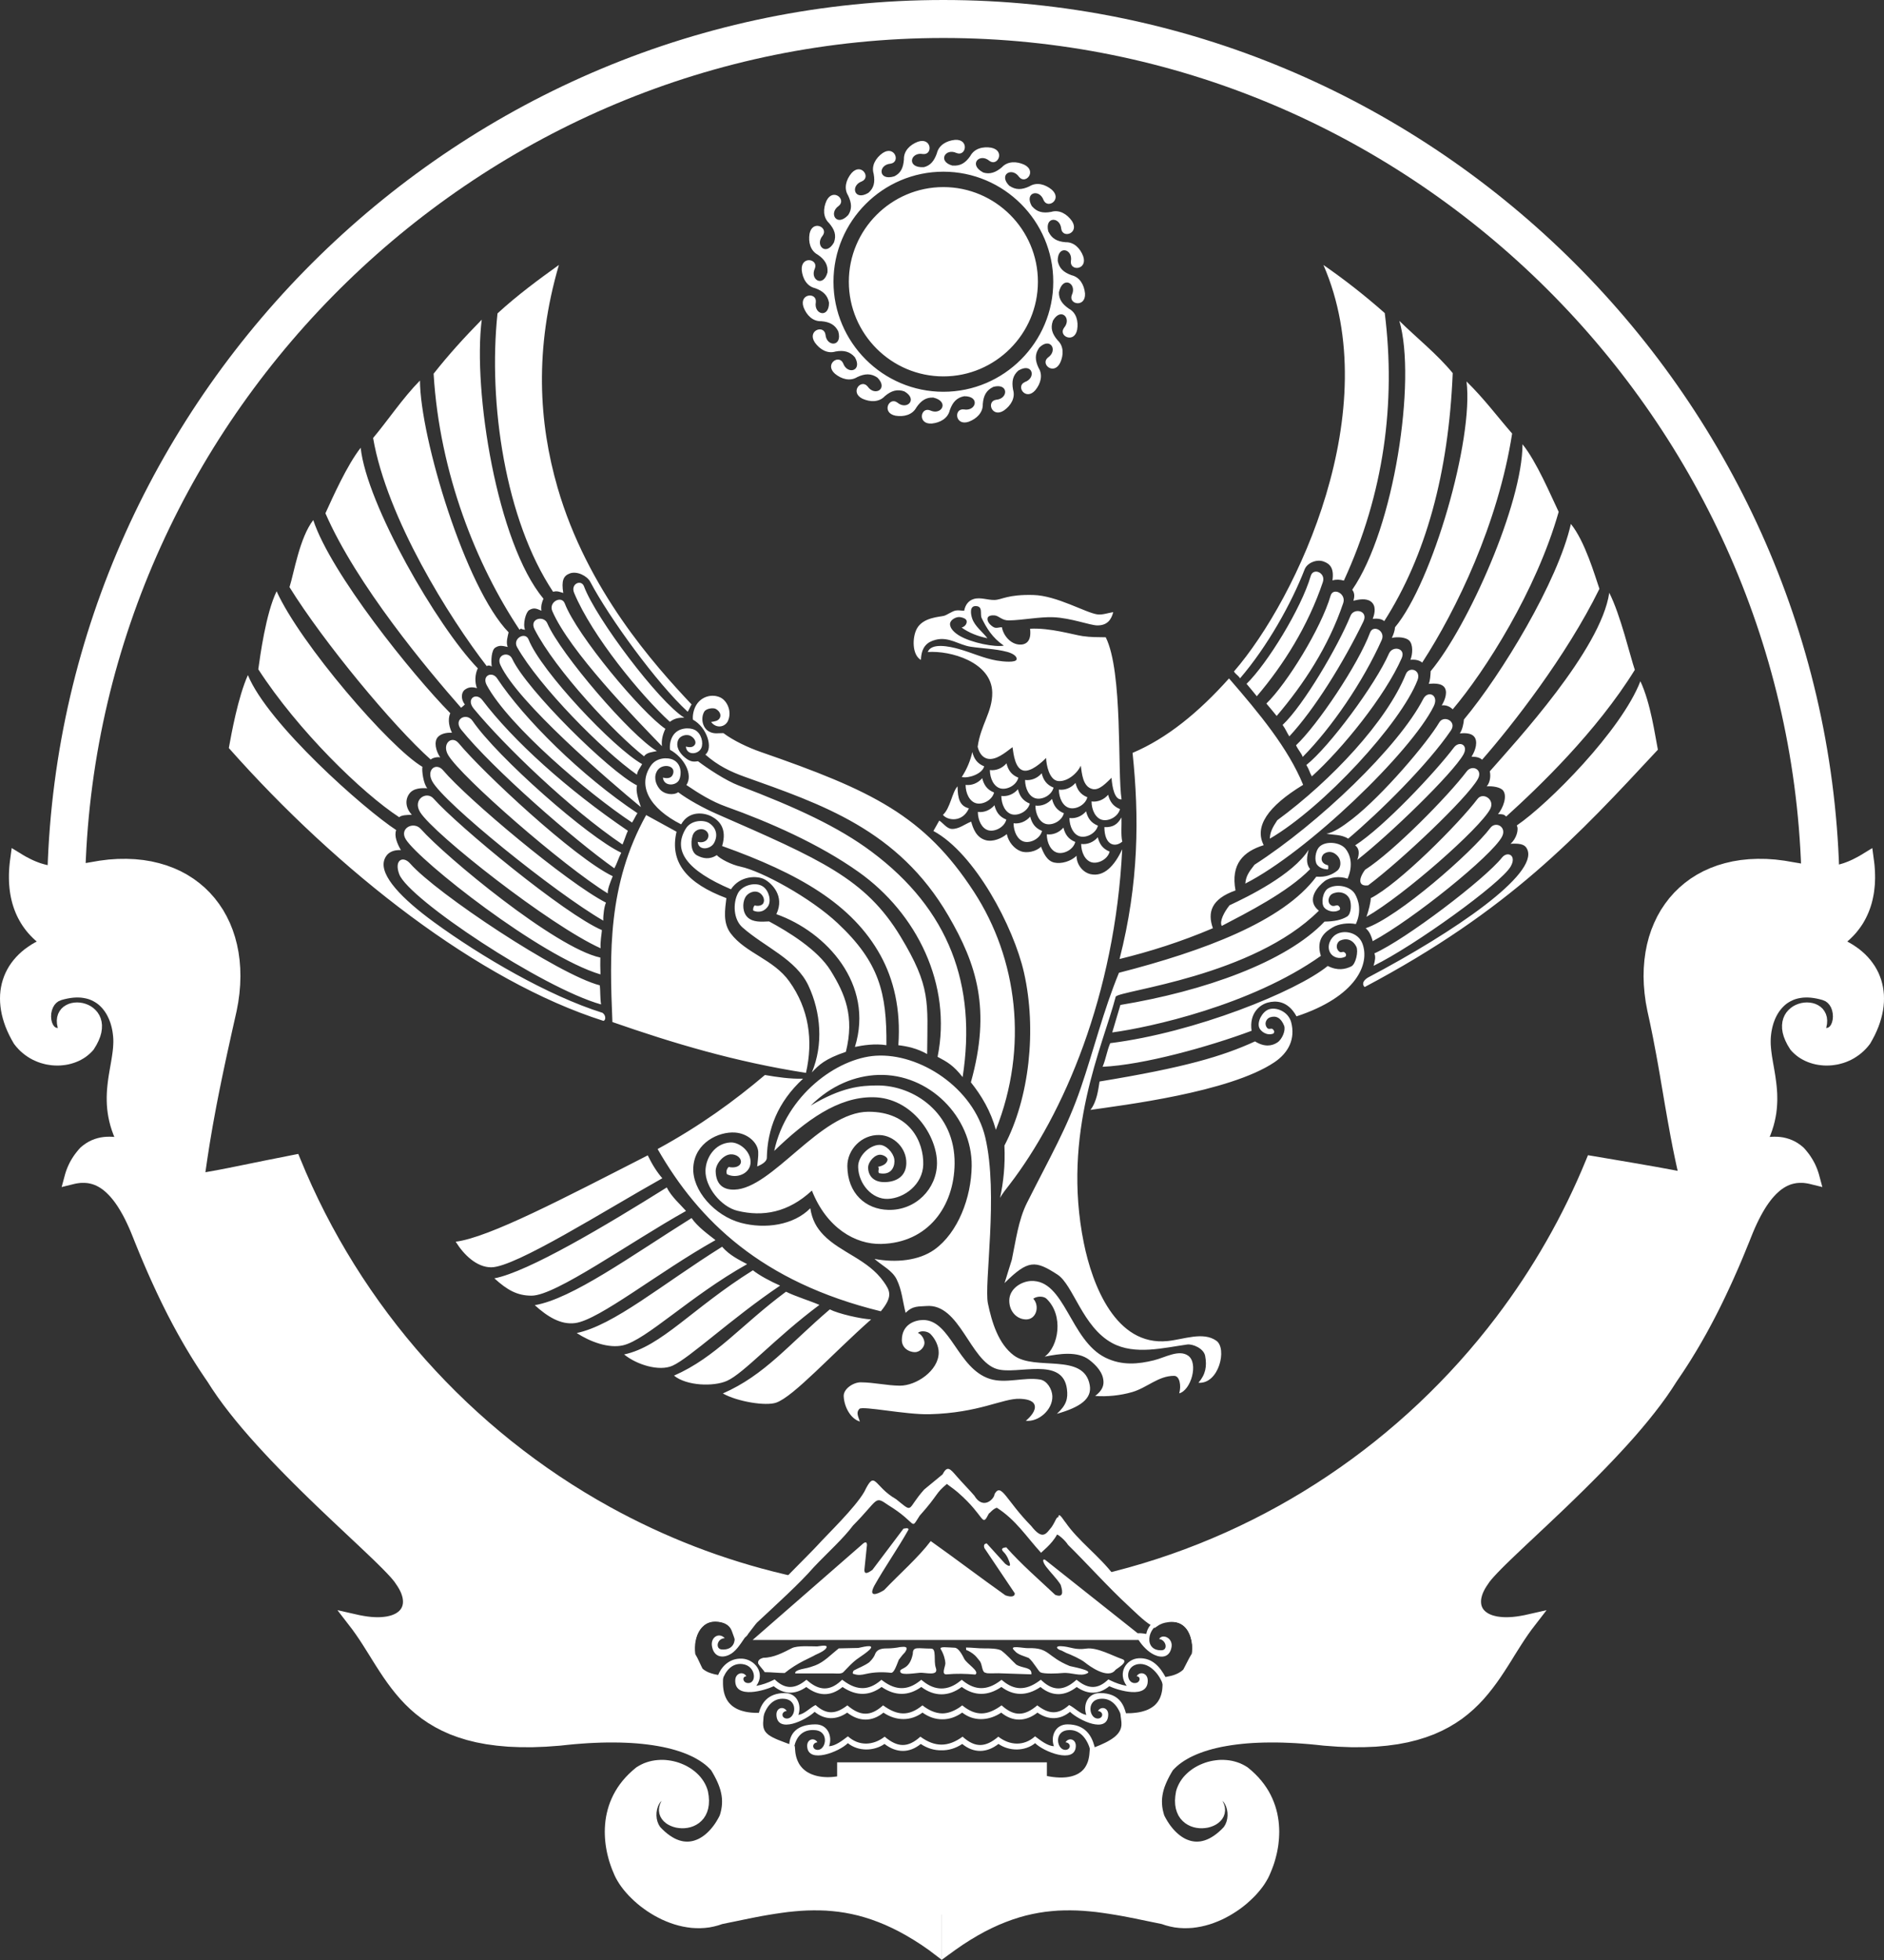
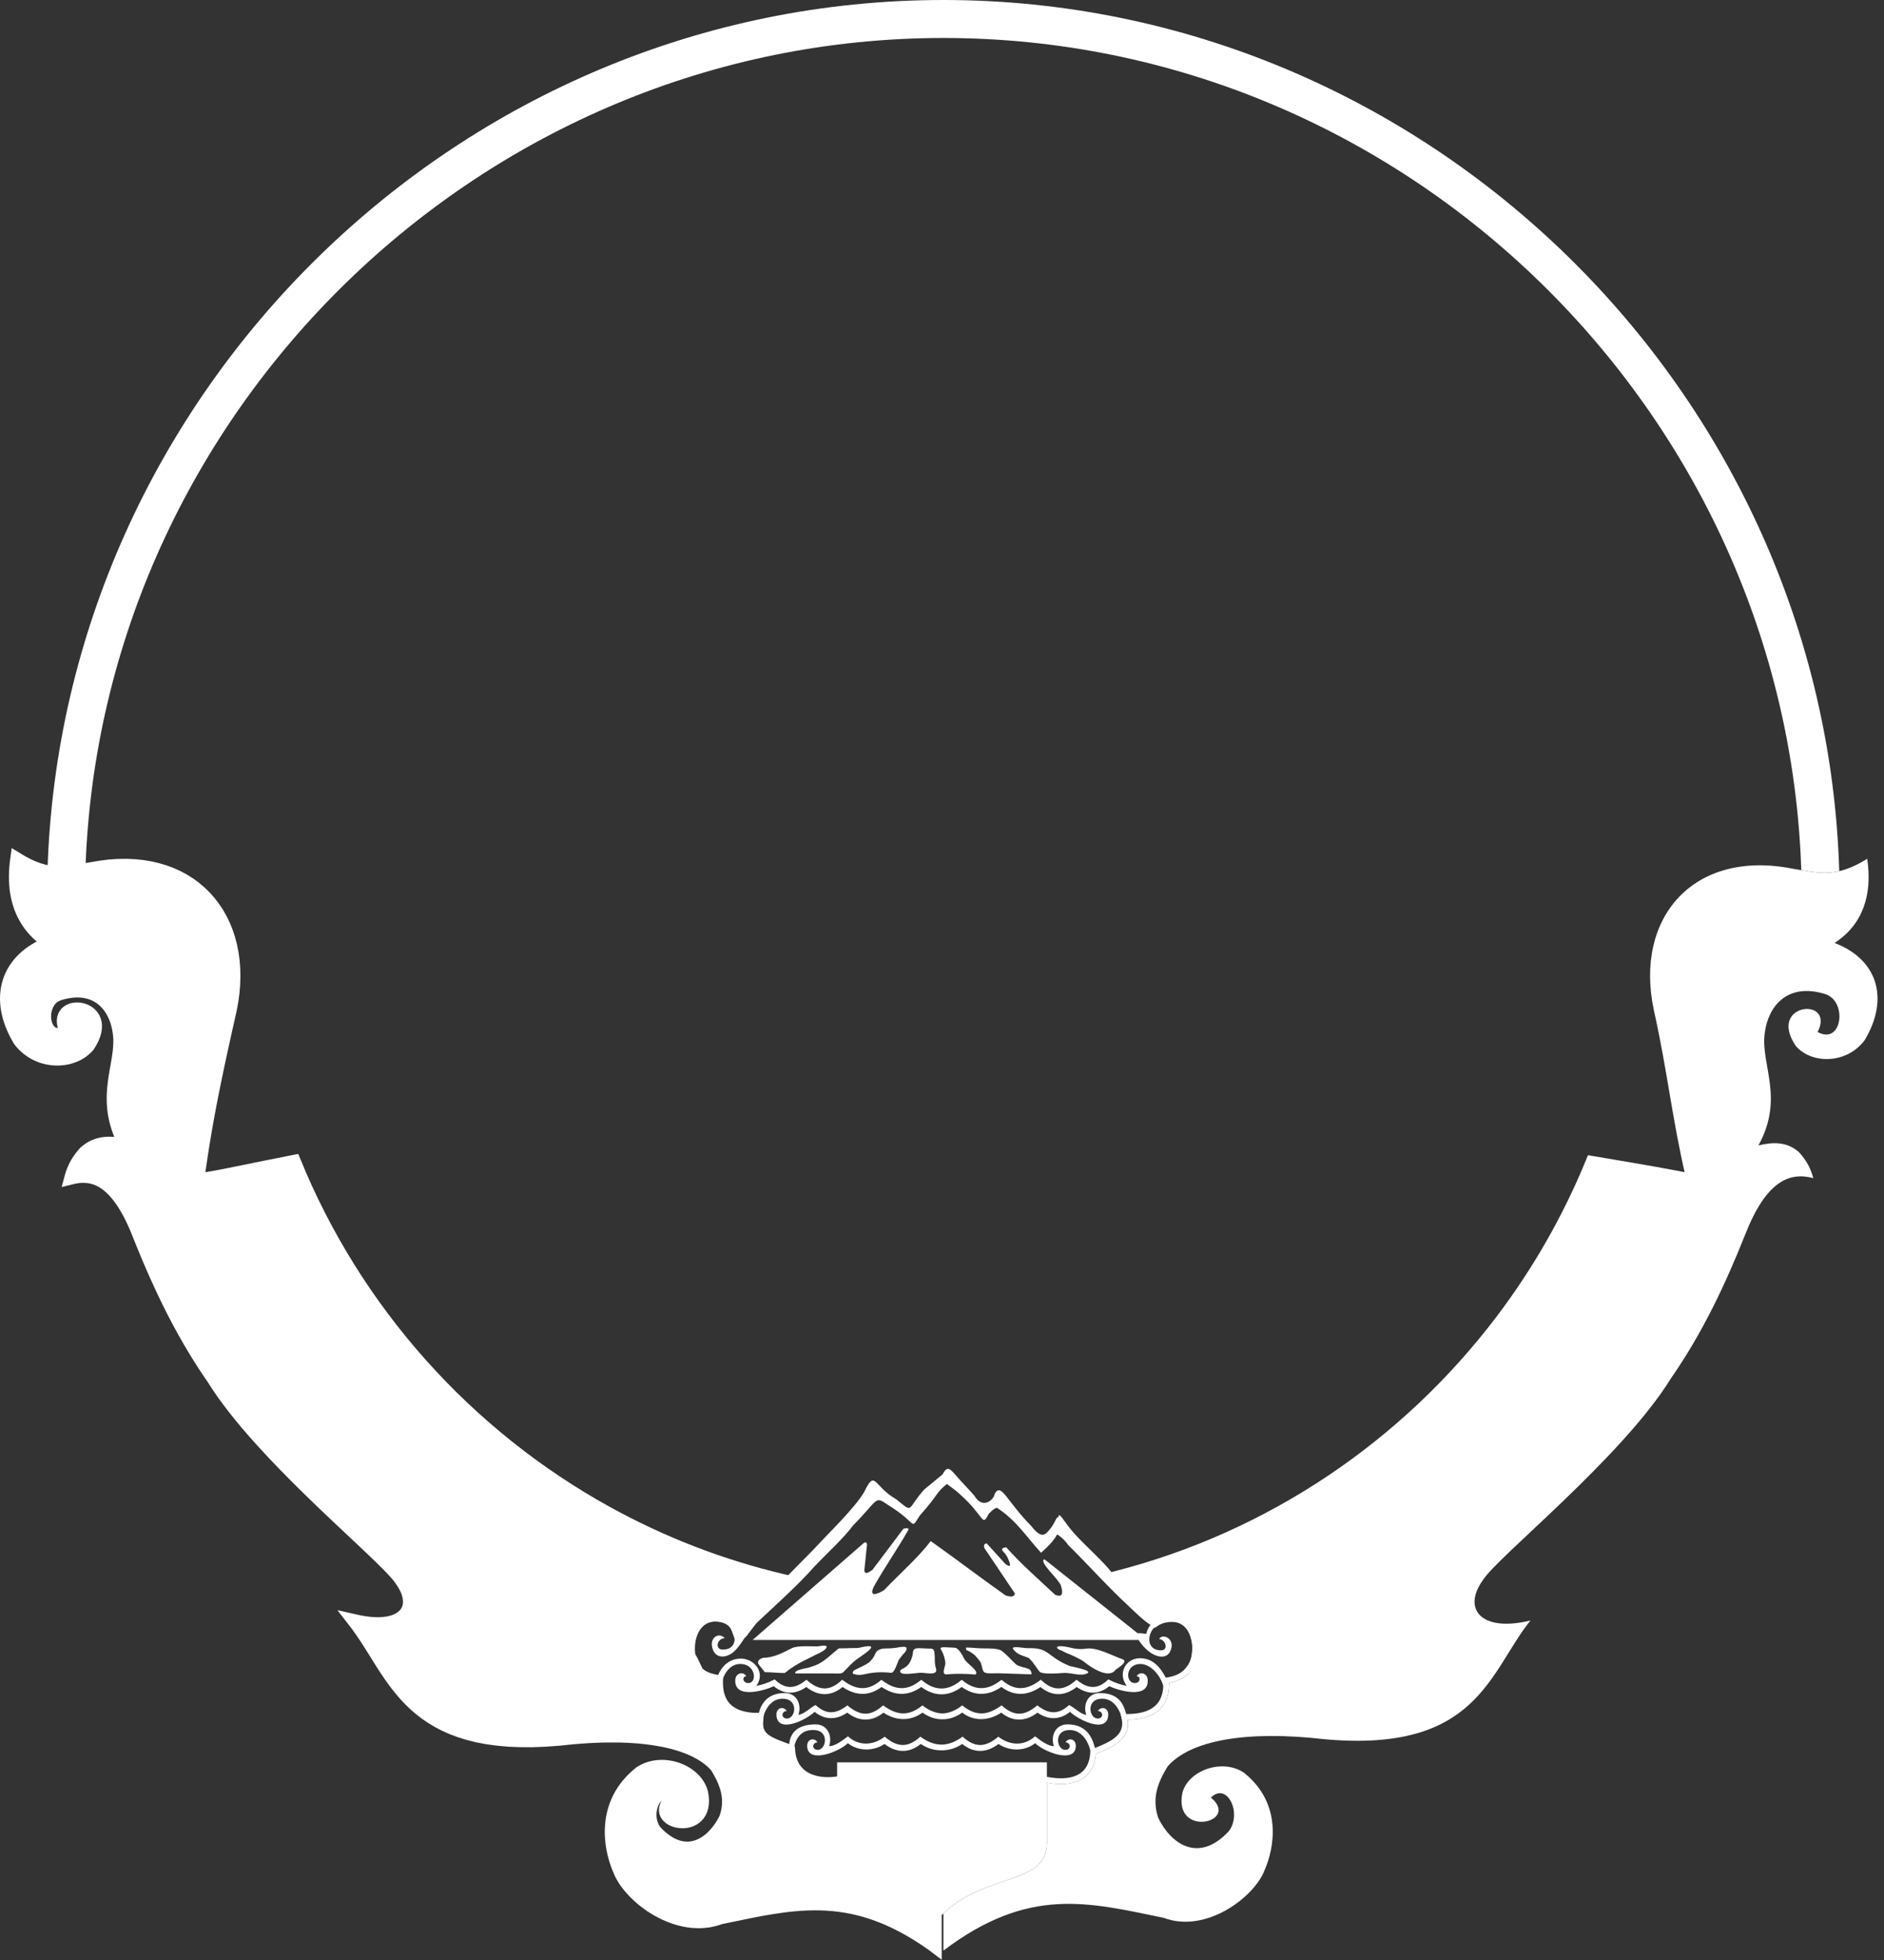
<svg xmlns="http://www.w3.org/2000/svg" width="100" height="104" viewBox="0 0 100 104" fill="none">
  <rect x="0" y="0" width="100" height="104" fill="#333333" stroke="none" />
-   <path fill-rule="evenodd" clip-rule="evenodd" d="M65.953 93.623L65.816 93.56L65.676 93.509L65.533 93.466L65.391 93.432L65.247 93.407L65.101 93.391L64.957 93.382L64.811 93.38L64.667 93.388L64.523 93.404L64.38 93.425L64.24 93.454L64.101 93.489L63.966 93.532L63.833 93.582L63.701 93.637L63.575 93.698L63.45 93.767L63.331 93.84L63.217 93.922L63.107 94.007L63.004 94.1L62.904 94.198L62.811 94.301L62.726 94.412L62.649 94.527L62.58 94.647L62.52 94.773L62.466 94.905L62.423 95.051L62.383 95.307L62.367 95.541L62.377 95.762L62.411 95.966L62.47 96.157L62.548 96.33L62.649 96.485L62.767 96.618L62.898 96.732L63.041 96.825L63.19 96.898L63.343 96.951L63.5 96.987L63.656 97.006L63.811 97.01L63.964 96.999L64.114 96.976L64.26 96.937L64.4 96.885L64.532 96.819L64.656 96.737L64.77 96.638L64.87 96.522L64.95 96.385L65.003 96.232L65.026 96.066L65.014 95.897L64.968 95.728L64.891 95.566L64.886 95.558L64.898 95.569L64.964 95.644L65.028 95.747L65.085 95.874L65.126 96.018L65.151 96.173L65.156 96.335L65.14 96.497L65.103 96.656L65.042 96.807L64.962 96.939L64.845 97.062L64.708 97.19L64.573 97.302L64.443 97.398L64.315 97.48L64.19 97.55L64.069 97.605L63.952 97.649L63.838 97.681L63.726 97.704L63.617 97.715L63.512 97.719L63.407 97.713L63.304 97.699L63.205 97.678L63.105 97.647L63.005 97.61L62.907 97.566L62.811 97.512L62.717 97.453L62.624 97.386L62.534 97.313L62.445 97.233L62.358 97.147L62.274 97.055L62.194 96.958L62.116 96.859L62.043 96.754L61.972 96.645L61.906 96.533L61.843 96.419L61.795 96.324L61.753 96.177L61.715 96.016L61.691 95.861L61.678 95.71L61.675 95.562L61.683 95.414L61.701 95.27L61.728 95.124L61.765 94.978L61.81 94.832L61.867 94.684L61.931 94.533L62.004 94.381L62.084 94.226L62.173 94.068L62.253 93.934L62.34 93.842L62.454 93.733L62.577 93.628L62.71 93.528L62.854 93.43L63.009 93.338L63.172 93.247L63.347 93.163L63.532 93.081L63.726 93.005L63.929 92.933L64.144 92.866L64.366 92.803L64.599 92.746L64.841 92.693L65.094 92.647L65.354 92.604L65.622 92.567L65.902 92.535L66.188 92.508L66.483 92.487L66.786 92.472L67.099 92.462L67.419 92.458H67.746L68.083 92.465L68.428 92.478L68.778 92.495L69.138 92.52L69.506 92.549L69.88 92.585L70.269 92.627L71.02 92.682L71.73 92.709L72.401 92.707L73.034 92.681L73.63 92.627L74.192 92.551L74.721 92.451L75.217 92.328L75.683 92.184L76.121 92.022L76.532 91.838L76.916 91.639L77.275 91.423L77.612 91.194L77.925 90.95L78.22 90.695L78.494 90.43L78.752 90.157L78.992 89.876L79.22 89.589L79.437 89.299L79.642 89.007L79.839 88.711L80.029 88.417L80.215 88.123L80.394 87.831L80.574 87.545L80.754 87.261L80.935 86.984L81.118 86.715L81.307 86.453L82.09 85.438L80.923 85.701L80.702 85.742L80.494 85.774L80.296 85.796L80.108 85.808L79.933 85.812L79.768 85.806L79.617 85.792L79.474 85.773L79.345 85.744L79.227 85.712L79.122 85.673L79.028 85.63L78.946 85.582L78.875 85.532L78.814 85.479L78.761 85.424L78.718 85.367L78.683 85.306L78.654 85.242L78.633 85.174L78.619 85.101L78.612 85.023V84.937L78.62 84.847L78.64 84.75L78.667 84.649L78.706 84.54L78.756 84.428L78.816 84.311L78.889 84.189L78.978 84.058L79.056 83.942L79.161 83.81L79.302 83.65L79.474 83.465L79.675 83.258L79.903 83.03L80.158 82.782L80.433 82.519L80.731 82.236L81.045 81.938L81.378 81.627L81.725 81.299L82.086 80.961L82.456 80.61L82.839 80.248L83.227 79.876L83.621 79.495L84.02 79.105L84.42 78.708L84.821 78.305L85.221 77.897L85.616 77.484L86.007 77.068L86.392 76.649L86.767 76.229L87.13 75.807L87.482 75.385L87.82 74.963L88.142 74.544L88.447 74.126L88.731 73.712L88.989 73.312L89.14 73.089L89.295 72.859L89.446 72.63L89.596 72.398L89.742 72.167L89.886 71.933L90.028 71.7L90.167 71.465L90.304 71.23L90.439 70.993L90.573 70.756L90.702 70.519L90.83 70.281L90.957 70.04L91.081 69.802L91.204 69.561L91.325 69.319L91.442 69.079L91.56 68.836L91.675 68.592L91.789 68.348L91.901 68.106L92.012 67.861L92.12 67.617L92.229 67.371L92.336 67.125L92.441 66.879L92.544 66.632L92.645 66.386L92.746 66.138L92.848 65.891L92.946 65.643L93.049 65.389L93.152 65.148L93.255 64.924L93.359 64.71L93.462 64.511L93.565 64.325L93.668 64.151L93.771 63.989L93.874 63.839L93.976 63.702L94.077 63.576L94.18 63.46L94.28 63.355L94.382 63.259L94.479 63.175L94.579 63.098L94.677 63.032L94.773 62.974L94.869 62.924L94.965 62.881L95.059 62.846L95.156 62.817L95.251 62.796L95.348 62.778L95.444 62.769L95.541 62.764H95.639L95.741 62.769L95.842 62.781L95.945 62.797L96.049 62.819L96.728 62.986L96.552 62.333L96.524 62.238L96.492 62.142L96.458 62.046L96.42 61.952L96.379 61.855L96.335 61.759L96.285 61.663L96.232 61.567L96.175 61.472L96.114 61.376L96.049 61.28L95.979 61.186L95.903 61.091L95.824 60.995L95.725 60.886L95.573 60.762L95.428 60.66L95.278 60.571L95.125 60.498L94.969 60.438L94.812 60.39L94.656 60.354L94.497 60.331L94.339 60.318L94.18 60.315L94.024 60.32L93.931 60.327L93.98 60.21L94.065 59.973L94.138 59.74L94.198 59.51L94.246 59.284L94.284 59.061L94.309 58.844L94.326 58.628L94.335 58.418V58.212L94.33 58.01L94.317 57.813L94.3 57.619L94.278 57.428L94.253 57.241L94.227 57.059L94.198 56.881L94.168 56.705L94.138 56.534L94.108 56.367L94.081 56.201L94.054 56.041L94.033 55.882L94.013 55.729L93.999 55.578L93.988 55.428L93.985 55.284L93.987 55.141L93.996 55.002L94.011 54.86L94.028 54.739L94.051 54.621L94.076 54.504L94.106 54.39L94.14 54.278L94.179 54.169L94.221 54.064L94.269 53.961L94.321 53.861L94.376 53.767L94.435 53.676L94.499 53.589L94.567 53.507L94.638 53.43L94.713 53.357L94.791 53.289L94.874 53.227L94.962 53.172L95.054 53.12L95.15 53.074L95.25 53.033L95.356 52.999L95.467 52.972L95.584 52.951L95.707 52.935L95.835 52.929H95.97L96.113 52.938L96.26 52.956L96.415 52.983L96.577 53.019L96.732 53.061L96.892 53.127L97.009 53.213L97.107 53.323L97.187 53.455L97.244 53.608L97.278 53.772L97.289 53.939L97.276 54.101L97.241 54.246L97.191 54.365L97.13 54.454L97.068 54.507L97.004 54.538L96.929 54.547L96.938 54.518L96.975 54.328L96.984 54.144L96.965 53.968L96.915 53.802L96.838 53.653L96.739 53.521L96.62 53.414L96.49 53.33L96.351 53.266L96.205 53.223L96.058 53.199L95.906 53.19L95.757 53.199L95.607 53.223L95.46 53.264L95.316 53.321L95.177 53.394L95.047 53.487L94.926 53.596L94.817 53.724L94.727 53.868L94.657 54.03L94.609 54.206L94.588 54.393L94.591 54.591L94.622 54.794L94.68 55.004L94.766 55.221L94.878 55.446L95.031 55.694L95.138 55.815L95.241 55.913L95.349 56.005L95.462 56.091L95.581 56.167L95.705 56.238L95.833 56.301L95.963 56.356L96.098 56.404L96.235 56.445L96.376 56.479L96.518 56.505L96.662 56.523L96.808 56.536L96.954 56.539L97.102 56.536L97.249 56.525L97.397 56.505L97.545 56.481L97.692 56.445L97.837 56.404L97.983 56.354L98.125 56.295L98.265 56.23L98.402 56.155L98.536 56.071L98.667 55.98L98.794 55.88L98.916 55.772L99.034 55.654L99.146 55.53L99.262 55.382L99.397 55.143L99.513 54.922L99.614 54.702L99.705 54.483L99.783 54.263L99.849 54.046L99.904 53.829L99.947 53.613L99.977 53.401L99.995 53.191L100 52.983L99.995 52.776L99.975 52.573L99.945 52.374L99.902 52.178L99.849 51.986L99.781 51.799L99.705 51.615L99.614 51.437L99.513 51.264L99.4 51.099L99.278 50.938L99.144 50.784L99 50.636L98.845 50.495L98.682 50.361L98.507 50.235L98.324 50.114L98.13 50.002L98.048 49.959L98.127 49.893L98.253 49.776L98.374 49.654L98.488 49.53L98.594 49.402L98.696 49.27L98.792 49.135L98.883 48.996L98.966 48.853L99.043 48.709L99.114 48.561L99.18 48.41L99.24 48.257L99.294 48.1L99.342 47.943L99.384 47.781L99.42 47.619L99.452 47.453L99.477 47.288L99.496 47.118L99.513 46.946L99.521 46.773L99.527 46.599L99.525 46.422L99.52 46.244L99.509 46.064L99.495 45.884L99.473 45.701L99.379 44.999L98.776 45.368L98.63 45.452L98.488 45.526L98.353 45.596L98.219 45.658L98.091 45.713L97.966 45.761L97.846 45.804L97.726 45.84L97.611 45.872L97.499 45.899L97.388 45.92L97.281 45.938L97.175 45.95L97.07 45.959L96.965 45.965L96.862 45.968L96.758 45.966L96.655 45.963L96.552 45.956L96.447 45.947L96.342 45.936L96.237 45.923L96.13 45.907L96.022 45.892L95.913 45.874L95.801 45.854L95.687 45.834L95.572 45.815L95.454 45.794L95.333 45.774L95.214 45.754L94.721 45.669L94.23 45.608L93.752 45.576L93.286 45.571L92.832 45.59L92.392 45.635L91.967 45.705L91.556 45.801L91.16 45.918L90.779 46.061L90.416 46.224L90.069 46.411L89.738 46.62L89.427 46.85L89.135 47.099L88.861 47.368L88.607 47.655L88.374 47.961L88.16 48.281L87.968 48.62L87.799 48.972L87.649 49.341L87.523 49.722L87.42 50.116L87.34 50.524L87.283 50.942L87.249 51.371L87.238 51.809L87.253 52.258L87.292 52.716L87.354 53.181L87.443 53.653L87.509 53.953L87.573 54.247L87.633 54.538L87.692 54.824L87.749 55.109L87.802 55.392L87.856 55.674L87.909 55.953L87.959 56.23L88.009 56.505L88.057 56.782L88.105 57.054L88.151 57.328L88.197 57.599L88.244 57.871L88.29 58.142L88.336 58.413L88.382 58.684L88.43 58.954L88.477 59.225L88.525 59.497L88.575 59.77L88.624 60.042L88.674 60.317L88.728 60.591L88.781 60.869L88.838 61.147L88.895 61.426L88.955 61.708L89.017 61.991L89.082 62.277L89.147 62.557V62.564V62.566L89.149 62.569L89.199 62.812L89.384 62.847L89.098 63.563L88.63 64.648L88.132 65.718L87.605 66.772L87.052 67.811L86.47 68.833L85.863 69.837L85.228 70.826L84.568 71.794L83.883 72.744L83.171 73.675L82.437 74.587L81.679 75.477L80.896 76.346L80.092 77.196L79.264 78.022L78.414 78.825L77.544 79.607L76.653 80.364L75.74 81.098L74.808 81.805L73.856 82.489L72.886 83.144L71.897 83.776L70.89 84.378L69.867 84.955L68.826 85.502L67.768 86.022L66.695 86.512L65.606 86.973L64.503 87.404L64.023 87.575L64.041 87.518L63.404 87.723L63.397 87.724L63.388 87.728L63.382 87.73L63.377 87.731L63.356 87.739L63.233 87.785L63.148 87.935L63.099 88.025L63.039 88.141L62.971 88.273L62.904 88.403L62.845 88.517L62.809 88.586L62.802 88.592L62.767 88.626L62.728 88.658L62.689 88.688L62.646 88.716L62.6 88.745L62.552 88.773L62.502 88.798L62.45 88.823L62.393 88.846L62.333 88.87L62.27 88.891L62.206 88.909L62.137 88.927L62.064 88.943L61.701 89.014L61.705 89.34V89.358V89.375V89.391V89.409V89.427V89.441L61.699 89.534L61.692 89.619L61.682 89.703L61.667 89.781L61.65 89.856L61.63 89.929L61.607 89.997L61.582 90.063L61.555 90.125L61.523 90.184L61.491 90.241L61.456 90.294L61.416 90.346L61.376 90.394L61.331 90.442L61.285 90.487L61.235 90.528L61.183 90.567L61.128 90.604L61.07 90.64L61.007 90.674L60.943 90.706L60.874 90.736L60.801 90.763L60.726 90.787L60.646 90.811L60.564 90.832L60.477 90.85L60.388 90.866L60.294 90.878L60.196 90.889L60.095 90.898L60.068 90.9L60.038 90.901L60.007 90.903H59.979L59.947 90.905H59.915H59.885L59.468 90.91L59.522 91.368L59.525 91.432V91.493L59.523 91.55L59.516 91.603L59.506 91.655L59.493 91.703L59.477 91.751L59.458 91.796L59.436 91.842L59.41 91.886L59.381 91.929L59.349 91.974L59.312 92.016L59.273 92.059L59.228 92.102L59.182 92.145L59.13 92.187L59.073 92.228L59.015 92.269L58.952 92.31L58.885 92.349L58.815 92.39L58.742 92.43L58.666 92.469L58.586 92.506L58.501 92.545L58.415 92.585L58.326 92.622L58.235 92.659L58.141 92.697L57.844 92.814L57.823 93.071L57.819 93.11L57.814 93.149L57.809 93.186L57.803 93.222L57.796 93.259L57.785 93.313L57.764 93.402L57.743 93.473L57.718 93.539L57.691 93.601L57.663 93.66L57.632 93.715L57.6 93.769L57.566 93.817L57.531 93.863L57.492 93.906L57.451 93.947L57.41 93.986L57.365 94.022L57.317 94.055L57.269 94.088L57.22 94.118L57.168 94.144L57.115 94.169L57.059 94.193L57.002 94.214L56.944 94.232L56.885 94.25L56.821 94.266L56.759 94.278L56.693 94.29L56.627 94.299L56.558 94.307L56.488 94.312L56.419 94.316L56.348 94.317H56.275L56.202 94.316L56.133 94.312L56.063 94.308L55.992 94.301L55.921 94.294L55.85 94.285L55.777 94.275L55.706 94.262L55.225 94.175V97.802L55.215 97.975L55.191 98.123L55.154 98.255L55.108 98.372L55.047 98.479L54.976 98.579L54.891 98.673L54.793 98.762L54.681 98.848L54.554 98.93L54.414 99.008L54.259 99.085L54.094 99.158L53.916 99.231L53.729 99.3L53.532 99.371L53.325 99.443L53.112 99.516L52.893 99.591L52.667 99.669L52.436 99.752L52.203 99.84L51.964 99.936L51.724 100.039L51.484 100.151L51.242 100.274L51 100.408L50.76 100.556L50.523 100.714L50.288 100.889L50.059 101.079L49.97 101.2V104L50.696 103.473L51.101 103.193L51.5 102.937L51.889 102.705L52.272 102.493L52.649 102.305L53.019 102.135L53.384 101.986L53.743 101.854L54.097 101.74L54.448 101.642L54.795 101.562L55.138 101.496L55.478 101.444L55.818 101.407L56.154 101.38L56.49 101.368L56.825 101.366L57.159 101.373L57.495 101.391L57.832 101.419L58.168 101.453L58.508 101.498L58.847 101.548L59.191 101.603L59.536 101.663L59.886 101.729L60.239 101.799L60.594 101.872L60.956 101.947L61.32 102.021L61.669 102.094L61.874 102.162L62.112 102.224L62.35 102.271L62.589 102.299L62.827 102.312L63.064 102.31L63.299 102.296L63.532 102.265L63.761 102.224L63.987 102.171L64.212 102.107L64.43 102.032L64.646 101.948L64.857 101.856L65.062 101.754L65.263 101.646L65.457 101.53L65.645 101.409L65.829 101.281L66.003 101.149L66.172 101.012L66.332 100.869L66.485 100.725L66.631 100.579L66.766 100.429L66.893 100.278L67.012 100.125L67.12 99.97L67.216 99.815L67.305 99.66L67.38 99.505L67.441 99.362L67.489 99.247L67.538 99.12L67.588 98.987L67.635 98.848L67.679 98.702L67.72 98.55L67.759 98.395L67.795 98.233L67.825 98.066L67.852 97.897L67.871 97.721L67.887 97.542L67.896 97.361L67.9 97.177L67.894 96.989L67.882 96.798L67.862 96.608L67.832 96.413L67.795 96.219L67.746 96.023L67.688 95.827L67.618 95.632L67.538 95.437L67.446 95.243L67.343 95.051L67.225 94.86L67.095 94.673L66.951 94.488L66.795 94.308L66.624 94.132L66.439 93.959L66.227 93.781L66.087 93.694L65.953 93.623Z" fill="white" />
  <path fill-rule="evenodd" clip-rule="evenodd" d="M61.76 101.761C64.027 102.619 66.594 100.643 67.124 99.23C67.633 98.074 68.091 95.706 66.026 94.062C64.871 93.287 63.071 93.94 62.76 95.129C62.266 97.548 65.858 96.705 64.276 95.382C65.115 94.539 65.94 96.181 65.237 97.151C63.621 98.912 62.126 97.822 61.475 96.451C61.14 95.447 61.422 94.63 61.977 93.727C63.184 92.344 66.148 91.806 70.301 92.285C78.423 93.019 79.034 88.735 81.234 85.985C78.604 86.627 77.622 85.367 78.694 83.865C79.421 82.648 86.086 77.365 88.702 73.121C90.37 70.721 91.581 68.149 92.628 65.516C93.743 62.674 94.973 62.171 96.245 62.513C96.128 62.054 95.914 61.596 95.488 61.137C94.844 60.567 94.102 60.593 93.334 60.778C94.732 58.248 93.435 56.476 93.67 54.818C93.847 53.398 94.855 52.141 96.845 52.736C98.097 53.097 97.775 55.486 96.478 54.759C97.438 52.875 93.785 53.205 95.308 55.487C96.124 56.464 98.009 56.49 98.976 55.19C100.317 52.946 99.621 50.889 97.376 50.034C98.897 49.049 99.388 47.454 99.109 45.568C97.401 46.64 96.453 46.299 95.158 46.095C89.908 45.051 86.742 48.672 87.78 53.584C88.498 56.777 88.761 59.425 89.484 62.487C89.487 62.497 89.488 62.508 89.49 62.518C89.606 62.54 89.728 62.564 89.859 62.589C85.293 74.48 75.599 84.001 63.496 88.129C63.505 88.103 63.513 88.075 63.521 88.048C63.504 88.053 63.487 88.06 63.47 88.065C63.453 88.085 63.103 88.779 63.086 88.798C62.852 89.042 62.516 89.216 62.049 89.298C62.05 89.351 62.05 89.403 62.048 89.454C62.032 90.015 61.849 90.443 61.515 90.743C61.186 91.038 60.717 91.202 60.12 91.242C60.035 91.248 59.947 91.251 59.855 91.252C59.924 91.722 59.77 92.071 59.464 92.356C59.158 92.641 58.702 92.851 58.169 93.057C58.16 93.181 58.143 93.297 58.118 93.405C58.006 93.899 57.739 94.223 57.388 94.419C57.045 94.61 56.625 94.677 56.191 94.661C55.986 94.654 55.776 94.628 55.569 94.588C55.569 95.663 55.569 96.739 55.569 97.814C55.549 100.034 52.291 99.377 50.075 101.534C50.075 102.209 50.075 102.868 50.075 103.502C54.619 100.062 57.796 100.951 61.76 101.761Z" fill="white" />
  <path fill-rule="evenodd" clip-rule="evenodd" d="M35.044 93.382L35.189 93.38L35.334 93.388L35.477 93.404L35.619 93.425L35.76 93.454L35.899 93.489L36.035 93.532L36.168 93.582L36.299 93.637L36.426 93.698L36.549 93.767L36.669 93.84L36.783 93.922L36.893 94.007L36.997 94.1L37.096 94.198L37.188 94.301L37.273 94.412L37.351 94.527L37.42 94.647L37.481 94.773L37.533 94.905L37.577 95.051L37.618 95.307L37.633 95.541L37.623 95.762L37.589 95.966L37.531 96.157L37.451 96.33L37.351 96.485L37.233 96.618L37.102 96.732L36.959 96.825L36.81 96.898L36.657 96.951L36.501 96.987L36.344 97.006L36.189 97.01L36.036 96.999L35.886 96.976L35.74 96.937L35.601 96.885L35.468 96.819L35.343 96.737L35.23 96.638L35.131 96.522L35.051 96.385L34.997 96.232L34.974 96.066L34.987 95.897L35.032 95.728L35.109 95.566L35.114 95.558L35.102 95.569L35.035 95.644L34.971 95.747L34.916 95.874L34.874 96.018L34.849 96.173L34.844 96.335L34.859 96.497L34.897 96.656L34.958 96.807L35.038 96.939L35.156 97.062L35.293 97.19L35.427 97.302L35.558 97.398L35.686 97.48L35.81 97.55L35.931 97.605L36.049 97.649L36.163 97.681L36.274 97.704L36.383 97.715L36.489 97.719L36.593 97.713L36.695 97.699L36.796 97.678L36.896 97.647L36.995 97.61L37.092 97.566L37.188 97.512L37.283 97.453L37.376 97.386L37.467 97.313L37.556 97.233L37.642 97.147L37.726 97.055L37.807 96.958L37.884 96.859L37.958 96.754L38.028 96.645L38.094 96.533L38.157 96.419L38.204 96.324L38.248 96.177L38.285 96.016L38.309 95.861L38.323 95.71L38.325 95.562L38.318 95.414L38.3 95.27L38.272 95.124L38.236 94.978L38.189 94.832L38.134 94.684L38.07 94.533L37.997 94.381L37.916 94.226L37.827 94.068L37.747 93.934L37.66 93.842L37.547 93.733L37.424 93.628L37.29 93.528L37.146 93.43L36.992 93.338L36.828 93.247L36.653 93.163L36.469 93.081L36.275 93.005L36.071 92.933L35.857 92.866L35.633 92.803L35.401 92.746L35.158 92.693L34.907 92.647L34.647 92.604L34.377 92.567L34.099 92.535L33.812 92.508L33.517 92.487L33.213 92.472L32.901 92.462L32.581 92.458H32.253L31.917 92.465L31.573 92.478L31.221 92.495L30.862 92.52L30.495 92.549L30.121 92.585L29.731 92.627L28.979 92.682L28.269 92.709L27.599 92.707L26.966 92.681L26.37 92.627L25.808 92.551L25.28 92.451L24.783 92.328L24.317 92.184L23.879 92.022L23.468 91.838L23.084 91.639L22.724 91.423L22.388 91.194L22.074 90.95L21.78 90.695L21.506 90.43L21.249 90.157L21.007 89.876L20.779 89.589L20.563 89.299L20.358 89.007L20.161 88.711L19.971 88.417L19.786 88.123L19.605 87.831L19.425 87.545L19.246 87.261L19.065 86.984L18.881 86.715L18.693 86.453L17.911 85.438L19.078 85.701L19.298 85.742L19.507 85.774L19.704 85.796L19.892 85.808L20.067 85.812L20.232 85.806L20.384 85.792L20.525 85.773L20.655 85.744L20.772 85.712L20.877 85.673L20.971 85.63L21.054 85.582L21.125 85.532L21.186 85.479L21.238 85.424L21.282 85.367L21.317 85.306L21.346 85.242L21.367 85.174L21.382 85.101L21.389 85.023L21.388 84.937L21.379 84.847L21.361 84.75L21.332 84.649L21.294 84.54L21.244 84.428L21.183 84.311L21.111 84.189L21.022 84.058L20.944 83.942L20.839 83.81L20.699 83.65L20.526 83.465L20.325 83.258L20.096 83.03L19.843 82.782L19.567 82.519L19.27 82.236L18.955 81.938L18.623 81.627L18.275 81.299L17.915 80.961L17.543 80.61L17.162 80.248L16.773 79.876L16.378 79.495L15.98 79.105L15.579 78.708L15.179 78.305L14.779 77.897L14.383 77.484L13.993 77.068L13.609 76.649L13.234 76.229L12.869 75.807L12.517 75.385L12.179 74.963L11.857 74.544L11.553 74.126L11.269 73.712L11.012 73.312L10.859 73.089L10.705 72.859L10.553 72.63L10.404 72.398L10.258 72.167L10.113 71.933L9.972 71.7L9.832 71.465L9.696 71.23L9.561 70.993L9.428 70.756L9.298 70.519L9.169 70.281L9.043 70.04L8.918 69.802L8.796 69.561L8.675 69.319L8.557 69.079L8.44 68.836L8.324 68.592L8.211 68.348L8.099 68.106L7.988 67.861L7.879 67.617L7.771 67.371L7.665 67.125L7.56 66.879L7.456 66.632L7.354 66.386L7.253 66.138L7.153 65.891L7.054 65.643L6.951 65.389L6.848 65.148L6.745 64.924L6.642 64.71L6.539 64.511L6.435 64.325L6.332 64.151L6.229 63.989L6.126 63.839L6.024 63.702L5.922 63.576L5.82 63.46L5.719 63.355L5.619 63.259L5.52 63.175L5.421 63.098L5.324 63.032L5.227 62.974L5.131 62.924L5.035 62.881L4.94 62.846L4.844 62.817L4.749 62.796L4.653 62.778L4.556 62.769L4.459 62.764H4.36L4.26 62.769L4.158 62.781L4.055 62.797L3.951 62.819L3.272 62.986L3.448 62.333L3.476 62.238L3.507 62.142L3.542 62.046L3.58 61.952L3.621 61.855L3.666 61.759L3.714 61.663L3.768 61.567L3.824 61.472L3.886 61.376L3.951 61.28L4.022 61.186L4.097 61.091L4.176 60.995L4.275 60.886L4.427 60.762L4.573 60.66L4.723 60.571L4.875 60.498L5.031 60.438L5.187 60.39L5.345 60.354L5.503 60.331L5.662 60.318L5.819 60.315L5.976 60.32L6.069 60.327L6.021 60.21L5.935 59.973L5.862 59.74L5.802 59.51L5.754 59.284L5.717 59.061L5.69 58.844L5.673 58.628L5.665 58.418L5.664 58.212L5.67 58.01L5.682 57.813L5.7 57.619L5.721 57.428L5.746 57.241L5.773 57.059L5.803 56.881L5.833 56.705L5.863 56.534L5.892 56.367L5.92 56.201L5.945 56.041L5.968 55.882L5.987 55.729L6.002 55.578L6.011 55.428L6.016 55.284L6.014 55.141L6.005 55.002L5.989 54.86L5.972 54.739L5.95 54.621L5.924 54.504L5.894 54.39L5.86 54.278L5.821 54.169L5.778 54.064L5.73 53.961L5.679 53.861L5.624 53.767L5.565 53.676L5.501 53.589L5.434 53.507L5.363 53.43L5.288 53.357L5.209 53.289L5.125 53.227L5.038 53.172L4.947 53.12L4.851 53.074L4.75 53.033L4.644 52.999L4.532 52.972L4.416 52.951L4.293 52.935L4.164 52.929H4.029L3.887 52.938L3.739 52.956L3.584 52.983L3.422 53.019L3.268 53.061L3.108 53.127L2.99 53.213L2.892 53.323L2.814 53.455L2.756 53.608L2.721 53.772L2.711 53.939L2.724 54.101L2.759 54.246L2.81 54.365L2.87 54.454L2.932 54.507L2.995 54.538L3.071 54.547L3.061 54.518L3.024 54.328L3.015 54.144L3.035 53.968L3.084 53.802L3.161 53.653L3.261 53.521L3.38 53.414L3.511 53.33L3.65 53.266L3.795 53.223L3.943 53.199L4.093 53.19L4.243 53.199L4.393 53.223L4.541 53.264L4.684 53.321L4.823 53.394L4.954 53.487L5.074 53.596L5.182 53.724L5.273 53.868L5.343 54.03L5.391 54.206L5.413 54.393L5.408 54.591L5.378 54.794L5.32 55.004L5.234 55.221L5.121 55.446L4.97 55.694L4.862 55.815L4.759 55.913L4.651 56.005L4.538 56.091L4.419 56.167L4.295 56.238L4.168 56.301L4.036 56.356L3.902 56.404L3.765 56.445L3.624 56.479L3.482 56.505L3.338 56.523L3.193 56.536L3.046 56.539L2.899 56.536L2.751 56.525L2.603 56.505L2.455 56.481L2.308 56.445L2.163 56.404L2.018 56.354L1.876 56.295L1.735 56.23L1.598 56.155L1.463 56.071L1.333 55.98L1.206 55.88L1.083 55.772L0.966 55.654L0.855 55.53L0.739 55.382L0.603 55.143L0.488 54.922L0.386 54.702L0.295 54.483L0.217 54.263L0.151 54.046L0.096 53.829L0.054 53.613L0.024 53.401L0.006 53.191L0 52.983L0.006 52.776L0.024 52.573L0.055 52.374L0.097 52.178L0.152 51.986L0.218 51.799L0.296 51.615L0.386 51.437L0.487 51.264L0.599 51.099L0.722 50.938L0.856 50.784L1 50.636L1.154 50.495L1.318 50.361L1.493 50.235L1.676 50.114L1.869 50.002L1.951 49.959L1.873 49.893L1.747 49.776L1.627 49.654L1.513 49.53L1.405 49.402L1.304 49.27L1.208 49.135L1.118 48.996L1.035 48.853L0.957 48.709L0.885 48.561L0.82 48.41L0.76 48.257L0.706 48.1L0.658 47.943L0.616 47.781L0.579 47.619L0.548 47.453L0.523 47.288L0.503 47.118L0.488 46.946L0.478 46.773L0.474 46.599L0.474 46.422L0.48 46.244L0.49 46.064L0.506 45.884L0.526 45.701L0.621 44.999L1.225 45.368L1.37 45.452L1.512 45.526L1.648 45.596L1.781 45.658L1.91 45.713L2.034 45.761L2.155 45.804L2.274 45.84L2.389 45.872L2.501 45.899L2.611 45.92L2.719 45.938L2.826 45.95L2.931 45.959L3.035 45.965L3.139 45.968L3.242 45.966L3.345 45.963L3.448 45.956L3.553 45.947L3.657 45.936L3.762 45.923L3.869 45.907L3.978 45.892L4.087 45.874L4.199 45.854L4.312 45.834L4.428 45.815L4.546 45.794L4.666 45.774L4.786 45.754L5.279 45.669L5.77 45.608L6.249 45.576L6.715 45.571L7.168 45.59L7.608 45.635L8.033 45.705L8.444 45.801L8.84 45.918L9.221 46.061L9.585 46.224L9.931 46.411L10.261 46.62L10.573 46.85L10.866 47.099L11.139 47.368L11.393 47.655L11.627 47.961L11.84 48.281L12.031 48.62L12.202 48.972L12.35 49.341L12.476 49.722L12.579 50.116L12.66 50.524L12.717 50.942L12.751 51.371L12.761 51.809L12.747 52.258L12.709 52.716L12.646 53.181L12.558 53.653L12.49 53.955L12.424 54.249L12.296 54.819L12.231 55.115L12.169 55.398L12.107 55.677L12.046 55.955L11.987 56.231L11.928 56.505L11.87 56.78L11.813 57.052L11.757 57.321L11.702 57.592L11.647 57.861L11.594 58.13L11.541 58.399L11.489 58.666L11.439 58.935L11.389 59.204L11.34 59.472L11.291 59.743L11.244 60.014L11.198 60.286L11.152 60.559L11.107 60.835L11.064 61.113L11.021 61.391L10.979 61.672L10.938 61.955L10.897 62.242L10.84 62.666L10.597 62.867L10.892 63.622L11.357 64.721L11.852 65.804L12.376 66.868L12.928 67.918L13.509 68.947L14.117 69.96L14.752 70.954L15.413 71.928L16.101 72.882L16.814 73.817L17.552 74.731L18.316 75.623L19.102 76.494L19.913 77.344L20.746 78.17L21.601 78.971L22.479 79.751L23.378 80.505L24.298 81.235L25.238 81.94L26.199 82.619L27.178 83.27L28.176 83.895L29.193 84.494L30.228 85.064L31.28 85.607L32.348 86.12L33.433 86.603L34.534 87.057L35.65 87.481L36.151 87.655L36.115 87.534L36.749 87.74L36.757 87.742L36.764 87.746L36.771 87.748L36.778 87.749L36.788 87.755L36.796 87.757L36.922 87.803L37.011 87.96L37.054 88.049L37.105 88.155L37.16 88.273L37.215 88.389L37.263 88.488L37.289 88.538L37.29 88.54L37.324 88.569L37.36 88.597L37.398 88.624L37.438 88.65L37.482 88.675L37.528 88.7L37.577 88.724L37.629 88.745L37.684 88.766L37.743 88.786L37.805 88.805L37.87 88.823L37.94 88.841L38.013 88.855L38.38 88.923L38.375 89.236L38.375 89.258L38.375 89.297L38.375 89.315L38.375 89.334L38.375 89.356L38.376 89.372L38.38 89.464L38.388 89.553L38.398 89.637L38.412 89.717L38.428 89.796L38.448 89.869L38.47 89.94L38.495 90.007L38.522 90.072L38.552 90.132L38.584 90.193L38.619 90.248L38.657 90.301L38.698 90.353L38.741 90.401L38.787 90.447L38.835 90.492L38.886 90.533L38.941 90.572L38.998 90.609L39.059 90.645L39.123 90.679L39.19 90.709L39.261 90.738L39.336 90.764L39.414 90.787L39.496 90.809L39.581 90.829L39.671 90.846L39.765 90.859L39.862 90.871L39.963 90.878L40.013 90.882L40.04 90.884H40.066L40.122 90.885H40.15L40.545 90.893L40.505 91.418L40.508 91.544L40.523 91.65L40.547 91.737L40.579 91.813L40.62 91.881L40.672 91.945L40.737 92.007L40.817 92.07L40.912 92.13L41.023 92.193L41.149 92.253L41.289 92.314L41.443 92.374L41.608 92.438L41.784 92.504L41.807 92.511L41.83 92.52L41.855 92.529L41.88 92.538L41.905 92.549L41.93 92.558L41.957 92.568L42.188 92.654L42.209 92.912L42.213 92.95L42.216 92.987L42.222 93.023L42.227 93.058L42.234 93.094L42.241 93.128L42.248 93.16L42.268 93.243L42.293 93.32L42.32 93.393L42.35 93.462L42.382 93.528L42.416 93.591L42.453 93.649L42.494 93.706L42.537 93.758L42.581 93.808L42.627 93.856L42.677 93.9L42.731 93.943L42.784 93.984L42.841 94.022L42.9 94.055L42.96 94.088L43.021 94.118L43.085 94.146L43.15 94.169L43.218 94.193L43.287 94.214L43.357 94.232L43.43 94.248L43.503 94.262L43.577 94.273L43.654 94.283L43.73 94.29L43.809 94.294L43.887 94.298H43.965L44.045 94.296L44.086 94.294L44.129 94.292L44.172 94.289L44.214 94.285L44.255 94.28L44.3 94.276L44.342 94.271L44.778 94.21V97.806L44.785 97.988L44.807 98.143L44.841 98.281L44.887 98.404L44.946 98.518L45.015 98.622L45.097 98.721L45.193 98.814L45.301 98.903L45.426 98.989L45.563 99.07L45.712 99.149L45.876 99.225L46.05 99.298L46.235 99.371L46.429 99.444L46.632 99.516L46.844 99.589L47.063 99.663L47.287 99.742L47.516 99.822L47.751 99.909L47.99 100.002L48.23 100.102L48.472 100.208L48.715 100.326L48.961 100.452L49.205 100.591L49.447 100.741L49.685 100.907L49.922 101.085L49.984 101.186V103.989L49.304 103.473L48.899 103.193L48.5 102.937L48.111 102.705L47.726 102.493L47.351 102.305L46.981 102.135L46.616 101.986L46.257 101.854L45.901 101.74L45.552 101.642L45.205 101.562L44.862 101.496L44.52 101.444L44.182 101.407L43.846 101.38L43.51 101.368L43.175 101.366L42.841 101.373L42.505 101.391L42.168 101.419L41.832 101.453L41.494 101.498L41.153 101.548L40.809 101.603L40.463 101.663L40.114 101.729L39.762 101.799L39.406 101.872L39.045 101.947L38.68 102.021L38.331 102.094L38.126 102.162L37.888 102.224L37.65 102.271L37.411 102.299L37.173 102.312L36.937 102.31L36.702 102.296L36.469 102.265L36.239 102.224L36.012 102.171L35.789 102.107L35.569 102.032L35.354 101.948L35.143 101.856L34.938 101.754L34.737 101.646L34.543 101.53L34.354 101.409L34.172 101.281L33.997 101.149L33.828 101.012L33.667 100.869L33.515 100.725L33.37 100.579L33.234 100.429L33.106 100.278L32.989 100.125L32.88 99.97L32.783 99.815L32.695 99.66L32.619 99.505L32.56 99.362L32.511 99.247L32.461 99.12L32.413 98.987L32.366 98.848L32.321 98.702L32.28 98.55L32.241 98.395L32.206 98.233L32.175 98.066L32.149 97.897L32.128 97.721L32.113 97.542L32.104 97.361L32.101 97.177L32.106 96.989L32.118 96.798L32.138 96.608L32.167 96.413L32.206 96.219L32.254 96.023L32.312 95.827L32.381 95.632L32.462 95.437L32.554 95.243L32.658 95.051L32.775 94.86L32.905 94.673L33.048 94.488L33.205 94.308L33.376 94.132L33.561 93.959L33.772 93.781L33.913 93.694L34.047 93.623L34.184 93.56L34.324 93.509L34.466 93.466L34.609 93.432L34.754 93.407L34.899 93.391L35.044 93.382Z" fill="white" />
  <path fill-rule="evenodd" clip-rule="evenodd" d="M38.241 101.761C35.973 102.619 33.406 100.643 32.877 99.23C32.367 98.074 31.91 95.706 33.975 94.062C35.129 93.287 36.929 93.94 37.241 95.129C37.735 97.548 34.143 96.705 35.725 95.382C34.886 94.539 34.061 96.181 34.763 97.151C36.379 98.912 37.875 97.822 38.525 96.451C38.86 95.447 38.579 94.63 38.023 93.727C36.816 92.344 33.853 91.806 29.7 92.285C21.578 93.019 20.967 88.735 18.767 85.985C21.396 86.627 22.379 85.367 21.307 83.865C20.58 82.648 13.915 77.365 11.298 73.121C9.631 70.721 8.42 68.149 7.373 65.516C6.257 62.674 5.027 62.171 3.756 62.513C3.873 62.054 4.086 61.596 4.513 61.137C5.156 60.567 5.898 60.593 6.667 60.778C5.268 58.248 6.565 56.476 6.33 54.818C6.154 53.398 5.145 52.141 3.156 52.736C1.903 53.097 2.226 55.486 3.523 54.759C2.563 52.875 6.215 53.205 4.693 55.487C3.877 56.464 1.991 56.49 1.025 55.19C-0.317 52.946 0.379 50.889 2.625 50.034C1.103 49.049 0.613 47.454 0.891 45.568C2.599 46.64 3.547 46.299 4.843 46.095C10.092 45.051 13.259 48.672 12.221 53.584C11.503 56.777 10.935 59.369 10.517 62.487C10.282 62.487 10.342 62.541 10.393 62.589C10.311 62.603 10.225 62.616 10.135 62.63C14.648 74.691 24.435 84.147 36.672 88.201C36.656 88.156 36.642 88.11 36.629 88.064C36.648 88.07 36.666 88.077 36.685 88.083C36.715 88.121 36.983 88.722 37.017 88.756C37.242 88.979 37.568 89.132 38.032 89.21C38.03 89.269 38.03 89.327 38.032 89.385C38.048 89.946 38.223 90.386 38.549 90.698C38.872 91.006 39.337 91.183 39.939 91.223C40.014 91.228 40.093 91.231 40.175 91.232C40.055 92.23 40.697 92.469 41.664 92.827C41.727 92.851 41.792 92.874 41.862 92.901C41.871 93.019 41.888 93.132 41.913 93.239C42.034 93.773 42.337 94.134 42.73 94.357C43.115 94.575 43.585 94.658 44.057 94.641C44.182 94.636 44.308 94.624 44.434 94.606V97.814C44.424 100.096 47.623 99.502 49.925 101.539C49.925 102.212 49.925 102.869 49.925 103.502C45.382 100.062 42.204 100.951 38.241 101.761Z" fill="white" />
-   <path fill-rule="evenodd" clip-rule="evenodd" d="M50.073 9.927C52.837 9.927 55.091 12.183 55.091 14.949C55.091 17.716 52.837 19.972 50.073 19.972C47.309 19.972 45.055 17.716 45.055 14.949C45.055 12.183 47.309 9.927 50.073 9.927ZM49.038 8.87C49.386 8.784 49.584 8.541 49.728 8.135C49.83 7.696 50.24 7.466 50.69 7.421C51.46 7.373 51.284 8.322 50.773 8.12C50.174 7.836 49.743 8.577 50.573 8.792C50.574 8.789 50.575 8.787 50.575 8.784C50.967 8.815 51.243 8.653 51.502 8.278C51.713 7.88 52.169 7.764 52.615 7.838C53.371 7.991 52.956 8.862 52.515 8.535C51.999 8.097 51.378 8.732 52.193 9.155C52.541 9.26 52.848 9.157 53.177 8.876C53.484 8.546 53.955 8.552 54.367 8.739C55.058 9.083 54.431 9.816 54.09 9.386C53.713 8.842 52.973 9.263 53.577 9.863C53.578 9.862 53.579 9.86 53.58 9.859C53.904 10.082 54.23 10.083 54.642 9.887C55.023 9.649 55.476 9.776 55.826 10.064C56.404 10.575 55.61 11.121 55.391 10.617C55.167 9.992 54.34 10.21 54.775 10.95C54.777 10.949 54.779 10.948 54.781 10.947C55.036 11.246 55.346 11.326 55.794 11.243C56.225 11.112 56.629 11.352 56.893 11.721C57.319 12.364 56.411 12.686 56.329 12.142C56.275 11.482 55.424 11.477 55.647 12.298C55.649 12.297 55.651 12.297 55.653 12.296C55.822 12.652 56.103 12.816 56.557 12.852C57.007 12.837 57.335 13.174 57.495 13.598C57.74 14.33 56.78 14.405 56.842 13.859C56.96 13.206 56.135 12.981 56.142 13.839C56.142 13.839 56.142 13.839 56.142 13.839C56.213 14.227 56.449 14.452 56.878 14.604C57.316 14.706 57.546 15.116 57.591 15.567C57.639 16.338 56.691 16.162 56.892 15.65C57.183 15.036 56.4 14.599 56.207 15.512C56.198 15.873 56.379 16.134 56.735 16.379C57.132 16.591 57.248 17.047 57.174 17.494C57.022 18.251 56.152 17.835 56.478 17.393C56.909 16.886 56.3 16.275 55.878 17.034C55.879 17.035 55.881 17.036 55.882 17.037C55.75 17.408 55.842 17.71 56.138 18.057C56.467 18.364 56.461 18.835 56.274 19.247C55.931 19.939 55.198 19.312 55.627 18.97C56.174 18.592 55.747 17.847 55.145 18.462C55.146 18.463 55.148 18.465 55.149 18.466C54.926 18.791 54.931 19.111 55.127 19.522C55.366 19.904 55.238 20.358 54.951 20.708C54.44 21.287 53.895 20.492 54.398 20.272C55.027 20.047 54.801 19.21 54.051 19.665C53.761 19.919 53.691 20.233 53.772 20.676C53.904 21.107 53.663 21.512 53.295 21.776C52.653 22.203 52.331 21.293 52.874 21.212C53.535 21.157 53.538 20.302 52.713 20.53C52.714 20.531 52.714 20.533 52.715 20.534C52.359 20.703 52.201 20.985 52.165 21.439C52.181 21.89 51.844 22.218 51.42 22.378C50.689 22.624 50.614 21.662 51.159 21.724C51.812 21.843 52.036 21.017 51.179 21.024C51.179 21.024 51.179 21.024 51.179 21.024C50.792 21.095 50.568 21.331 50.415 21.761C50.314 22.2 49.904 22.43 49.453 22.474C48.683 22.522 48.859 21.574 49.37 21.775C49.977 22.062 50.409 21.302 49.542 21.097C49.164 21.075 48.895 21.25 48.642 21.617C48.431 22.015 47.975 22.131 47.529 22.057C46.773 21.904 47.188 21.034 47.629 21.36C48.133 21.788 48.737 21.192 48.005 20.769C48.005 20.77 48.005 20.769 48.005 20.769C47.634 20.637 47.313 20.724 46.967 21.02C46.66 21.349 46.19 21.343 45.777 21.156C45.086 20.812 45.712 20.079 46.054 20.509C46.43 21.053 47.168 20.633 46.571 20.036C46.571 20.036 46.571 20.035 46.571 20.036C46.247 19.812 45.914 19.812 45.503 20.008C45.121 20.247 44.669 20.119 44.319 19.832C43.74 19.321 44.535 18.775 44.754 19.279C44.975 19.9 45.793 19.688 45.378 18.96C45.377 18.96 45.378 18.96 45.378 18.96C45.122 18.66 44.798 18.569 44.35 18.652C43.92 18.784 43.516 18.543 43.252 18.175C42.825 17.531 43.734 17.21 43.815 17.753C43.869 18.416 44.729 18.418 44.495 17.585C44.325 17.235 44.038 17.079 43.587 17.043C43.138 17.059 42.809 16.722 42.65 16.298C42.404 15.566 43.365 15.49 43.303 16.036C43.185 16.688 44.005 16.913 44.003 16.063C44.003 16.063 44.003 16.063 44.003 16.063C43.931 15.676 43.696 15.444 43.267 15.292C42.828 15.191 42.598 14.78 42.554 14.329C42.506 13.558 43.453 13.734 43.252 14.246C42.969 14.845 43.705 15.275 43.922 14.451C43.922 14.45 43.922 14.451 43.922 14.451C43.953 14.058 43.785 13.776 43.41 13.517C43.012 13.305 42.897 12.849 42.97 12.402C43.123 11.645 43.993 12.061 43.666 12.503C43.234 13.012 43.848 13.624 44.271 12.855C44.27 12.854 44.27 12.854 44.269 12.854C44.4 12.482 44.302 12.187 44.007 11.84C43.678 11.532 43.684 11.062 43.871 10.649C44.214 9.958 44.946 10.584 44.517 10.927C43.964 11.309 44.408 12.067 45.022 11.411C45.23 11.093 45.209 10.778 45.017 10.374C44.779 9.992 44.906 9.539 45.194 9.189C45.704 8.61 46.249 9.405 45.746 9.624C45.118 9.849 45.342 10.684 46.09 10.234C46.388 9.979 46.455 9.668 46.372 9.221C46.241 8.79 46.481 8.385 46.849 8.121C47.492 7.694 47.813 8.604 47.27 8.685C46.599 8.74 46.606 9.621 47.469 9.356C47.814 9.186 47.944 8.906 47.979 8.457C47.964 8.007 48.3 7.678 48.724 7.519C49.455 7.273 49.53 8.235 48.985 8.173C48.315 8.05 48.096 8.926 49.038 8.87ZM50.073 9.11C53.286 9.11 55.906 11.733 55.906 14.949C55.906 18.165 53.286 20.788 50.073 20.788C46.86 20.788 44.24 18.165 44.24 14.949C44.24 11.733 46.86 9.11 50.073 9.11Z" fill="white" />
  <path fill-rule="evenodd" clip-rule="evenodd" d="M59.878 89.025C59.878 89.024 59.878 89.025 59.878 89.025V89.025ZM40.069 89.025C40.069 89.025 40.07 89.024 40.069 89.025V89.025ZM44.433 93.511H55.568C55.568 93.767 55.568 94.023 55.568 94.279C55.777 94.322 55.991 94.35 56.2 94.357C56.585 94.371 56.951 94.316 57.24 94.154C57.519 93.999 57.731 93.738 57.822 93.338C57.849 93.222 57.865 93.091 57.871 92.946L57.873 92.879C57.74 92.338 57.35 91.725 56.662 91.805C55.894 91.894 56.115 92.93 56.599 92.846C56.843 92.803 56.858 92.488 56.559 92.447C56.718 92.178 57.124 92.266 57.102 92.669C57.052 93.608 55.394 92.949 54.944 92.495C54.401 92.937 53.566 92.931 52.998 92.536C52.379 93.016 51.69 93.041 51.074 92.537C50.733 92.766 50.351 92.882 49.973 92.873C49.596 92.882 49.213 92.766 48.872 92.537C48.256 93.041 47.567 93.016 46.948 92.536C46.38 92.931 45.545 92.937 45.002 92.495C44.552 92.949 42.894 93.608 42.844 92.669C42.822 92.266 43.228 92.178 43.387 92.447C43.088 92.488 43.103 92.803 43.347 92.846C43.831 92.93 44.053 91.885 43.284 91.805C42.58 91.732 42.261 92.186 42.154 92.687L42.156 92.688L42.16 92.789C42.164 92.929 42.181 93.057 42.207 93.173C42.308 93.613 42.555 93.909 42.878 94.092C43.211 94.281 43.626 94.352 44.046 94.337C44.176 94.332 44.306 94.319 44.433 94.299V93.511ZM55.568 94.588C55.568 95.663 55.568 96.738 55.568 97.814C55.548 100.058 52.218 99.362 50.001 101.606C47.693 99.488 44.423 100.121 44.433 97.814V94.606C44.308 94.624 44.182 94.636 44.056 94.641C43.585 94.657 43.114 94.575 42.73 94.357C42.336 94.134 42.034 93.773 41.912 93.239C41.888 93.132 41.871 93.019 41.862 92.901C41.792 92.874 41.727 92.851 41.664 92.827C40.696 92.469 40.054 92.23 40.174 91.232C40.093 91.231 40.014 91.228 39.938 91.223C39.336 91.183 38.871 91.006 38.548 90.698C38.222 90.386 38.048 89.946 38.031 89.385C38.03 89.327 38.03 89.269 38.031 89.21C37.568 89.132 37.242 88.979 37.017 88.756C36.066 87.814 36.615 85.386 38.312 85.765C38.81 85.876 39.026 86.163 39.136 86.468C39.316 86.139 39.812 85.62 39.973 85.496C40.188 85.329 40.465 85.004 40.709 84.765C40.894 84.505 43.083 82.34 43.395 81.992C43.911 81.419 45.393 80.003 45.88 79.148C46.468 77.939 46.353 78.856 47.564 79.549C48.531 80.325 48.091 80.109 49.057 79.034C49.573 78.615 49.853 78.374 50.035 78.228C50.283 77.736 50.448 77.95 50.771 78.324C51.055 78.654 51.5 79.104 51.715 79.361C52.189 80.152 52.79 79.519 52.79 79.274C53.156 78.652 53.379 79.588 54.736 80.971C55.356 81.766 55.532 81.369 55.824 81.02C56.052 80.673 56.061 80.499 56.18 80.499C56.18 80.162 56.53 80.782 56.557 80.782C57.232 81.763 58.337 82.549 59.121 83.579C59.465 83.875 60.188 84.795 60.487 85.174C60.696 85.438 61.067 85.727 61.322 85.996C61.446 85.915 61.596 85.85 61.774 85.81C63.039 85.528 63.489 86.451 63.583 87.263C63.611 87.5 63.57 87.734 63.565 87.917L63.549 87.923C63.485 88.263 63.313 88.559 63.084 88.798C62.851 89.042 62.515 89.216 62.048 89.298C62.049 89.351 62.049 89.403 62.047 89.454C62.031 90.015 61.848 90.443 61.514 90.743C61.185 91.038 60.715 91.202 60.119 91.242C60.034 91.248 59.946 91.251 59.854 91.251C59.922 91.722 59.768 92.071 59.463 92.356C59.157 92.64 58.701 92.851 58.168 93.057C58.159 93.181 58.142 93.297 58.117 93.405C58.005 93.899 57.738 94.223 57.386 94.419C57.044 94.61 56.624 94.677 56.19 94.661C55.985 94.654 55.775 94.628 55.568 94.588ZM41.892 92.588C41.916 92.012 42.264 91.503 43.279 91.497C43.937 91.494 44.194 92.127 44.007 92.658C44.352 92.637 44.695 92.365 45.006 92.132C45.596 92.662 46.344 92.623 46.957 92.151C47.633 92.723 48.184 92.755 48.852 92.15C49.621 92.712 50.325 92.712 51.093 92.15C51.762 92.755 52.313 92.723 52.989 92.151C53.602 92.623 54.35 92.662 54.94 92.132C55.251 92.365 55.594 92.637 55.939 92.658C55.752 92.127 56.009 91.494 56.667 91.497C57.587 91.502 57.933 92.08 58.087 92.641C58.1 92.688 58.11 92.723 58.117 92.752C58.593 92.565 58.997 92.375 59.256 92.134C59.52 91.888 59.634 91.577 59.522 91.135L59.473 90.94L59.476 90.94C59.295 90.488 58.955 90.076 58.383 90.143C57.614 90.232 57.836 91.268 58.319 91.183C58.564 91.141 58.578 90.826 58.279 90.785C58.439 90.516 58.844 90.604 58.823 91.007C58.772 92.004 57.274 91.287 56.795 90.832C56.252 91.275 55.636 91.269 55.067 90.874C54.448 91.354 53.76 91.379 53.144 90.875C52.543 91.278 51.801 91.352 51.202 90.963C51.202 90.962 51.203 90.963 51.202 90.963C51.159 90.935 51.114 90.905 51.071 90.873C50.732 91.115 50.375 91.231 50.018 91.228C49.661 91.231 49.304 91.115 48.965 90.873C48.342 91.334 47.567 91.328 46.892 90.875C46.276 91.379 45.587 91.354 44.968 90.874C44.4 91.269 43.783 91.275 43.24 90.832C42.761 91.287 41.263 92.004 41.212 91.007C41.192 90.604 41.597 90.516 41.756 90.785C41.457 90.826 41.471 91.141 41.716 91.183C42.2 91.268 42.421 90.232 41.653 90.143C40.964 90.063 40.6 90.683 40.481 91.222C40.377 92.027 40.93 92.232 41.768 92.543C41.809 92.558 41.85 92.573 41.892 92.588ZM40.267 90.928C40.402 90.384 40.747 89.84 41.648 89.835C42.305 89.832 42.563 90.465 42.376 90.996C42.721 90.935 42.977 90.626 43.288 90.471C43.877 90.999 44.364 90.96 44.977 90.489C45.653 91.061 46.204 91.093 46.873 90.488C47.616 91.031 48.232 91.083 48.957 90.492C48.958 90.493 48.959 90.494 48.961 90.495C48.962 90.494 48.963 90.493 48.965 90.491C49.264 90.726 49.629 90.912 50.017 90.916C50.016 90.916 50.017 90.916 50.017 90.916C50.017 90.916 50.018 90.916 50.019 90.916C50.018 90.916 50.019 90.916 50.019 90.916C50.312 90.913 50.606 90.807 50.919 90.604C50.969 90.569 51.02 90.532 51.071 90.491C51.072 90.493 51.074 90.493 51.075 90.495C51.076 90.494 51.077 90.493 51.078 90.492C51.804 91.083 52.42 91.031 53.163 90.488C53.832 91.093 54.383 91.061 55.058 90.489C55.672 90.96 56.158 90.999 56.748 90.471C57.059 90.626 57.315 90.935 57.66 90.996C57.473 90.465 57.73 89.832 58.388 89.835C59.432 89.841 59.658 90.496 59.774 90.947C59.886 90.948 59.994 90.946 60.099 90.939C60.627 90.903 61.035 90.764 61.311 90.516C61.581 90.274 61.729 89.921 61.744 89.451C61.585 88.882 61.036 88.228 60.436 88.298C59.667 88.389 59.76 89.429 60.327 89.293C60.496 89.253 60.586 88.982 60.332 88.941C60.491 88.672 60.911 88.759 60.921 89.162C60.946 90.189 59.327 89.685 58.878 89.473C58.609 89.692 58.328 89.808 58.035 89.816C57.746 89.823 57.452 89.724 57.15 89.515C56.846 89.75 56.532 89.884 56.21 89.893C55.883 89.902 55.555 89.784 55.227 89.515C54.844 89.772 54.48 89.886 54.131 89.878C53.785 89.869 53.46 89.74 53.153 89.512C52.795 89.756 52.44 89.878 52.087 89.878C51.733 89.878 51.386 89.756 51.047 89.512C50.341 90.04 49.587 90.026 48.901 89.512C48.561 89.756 48.214 89.878 47.861 89.878C47.507 89.878 47.152 89.756 46.794 89.512C46.487 89.74 46.162 89.869 45.816 89.878C45.467 89.886 45.103 89.772 44.721 89.515C44.392 89.784 44.064 89.902 43.737 89.893C43.415 89.884 43.102 89.75 42.797 89.515C42.496 89.724 42.201 89.823 41.913 89.816C41.619 89.808 41.339 89.692 41.069 89.473C40.62 89.685 39.001 90.189 39.026 89.162C39.036 88.759 39.456 88.672 39.615 88.941C39.361 88.982 39.451 89.253 39.621 89.293C40.188 89.429 40.173 88.388 39.404 88.298C38.86 88.234 38.51 88.649 38.337 89.157C38.334 89.234 38.333 89.307 38.335 89.376C38.349 89.855 38.491 90.224 38.757 90.478C39.026 90.735 39.429 90.884 39.958 90.92C40.058 90.926 40.161 90.929 40.267 90.928ZM38.103 88.915C38.244 88.531 38.648 87.972 39.39 88.01C40.047 88.044 40.649 88.757 40.144 89.454C40.447 89.4 40.75 89.294 41.025 89.157L41.117 89.111L41.193 89.18C41.432 89.393 41.673 89.506 41.92 89.512C42.169 89.518 42.432 89.417 42.71 89.203L42.806 89.129L42.899 89.208C43.18 89.446 43.463 89.581 43.745 89.589C44.025 89.597 44.313 89.479 44.61 89.211L44.701 89.128L44.801 89.201C45.162 89.465 45.497 89.581 45.809 89.574C46.119 89.566 46.413 89.436 46.695 89.206L46.786 89.132L46.88 89.202C47.215 89.45 47.542 89.574 47.861 89.574C48.178 89.574 48.493 89.451 48.807 89.204L48.9 89.132L48.993 89.204C49.62 89.715 50.306 89.731 50.954 89.204L51.048 89.132L51.14 89.204C51.454 89.451 51.77 89.574 52.087 89.574C52.406 89.574 52.732 89.45 53.067 89.202L53.161 89.132L53.252 89.206C53.534 89.436 53.829 89.566 54.138 89.574C54.45 89.581 54.785 89.465 55.147 89.201L55.246 89.128L55.337 89.211C55.634 89.479 55.922 89.597 56.202 89.589C56.484 89.581 56.767 89.446 57.048 89.208L57.141 89.129L57.238 89.203C57.516 89.417 57.778 89.518 58.028 89.512C58.274 89.506 58.516 89.393 58.754 89.18L58.831 89.111L58.923 89.157C59.197 89.294 59.501 89.4 59.803 89.454C59.298 88.757 59.783 88.025 60.44 87.99C61.167 87.953 61.581 88.457 61.879 89.018C62.34 88.957 62.658 88.805 62.866 88.588C63.014 88.434 63.138 88.246 63.209 88.03C63.465 87.039 63.084 85.751 61.702 86.097C60.868 86.305 60.689 87.62 61.669 87.564C62.005 87.545 61.895 87.013 61.524 86.967C61.7 86.668 62.27 86.911 62.183 87.399C62.088 87.936 61.67 87.992 61.272 87.808C60.944 87.656 60.638 87.339 60.434 87.019C53.606 87.019 46.777 87.019 39.948 87.019C41.875 85.339 43.801 83.658 45.728 81.978C45.916 81.793 46.013 81.793 46.017 81.978C45.976 82.377 45.934 82.777 45.893 83.176C45.828 83.595 46.047 83.485 46.306 83.3C46.856 82.57 47.407 81.84 47.957 81.11C48.178 81.068 48.261 81.096 48.205 81.193C47.654 82.171 46.966 83.148 46.415 84.127C46.076 84.761 46.524 84.623 46.925 84.374C47.751 83.507 48.749 82.639 49.402 81.771C50.723 82.708 52.044 83.714 53.365 84.65C53.715 84.776 53.88 84.692 53.861 84.54C53.324 83.741 52.787 82.942 52.251 82.143C52.2 81.991 52.241 81.909 52.374 81.895C52.705 82.253 53.018 82.611 53.348 82.969C53.61 83.178 53.683 83.109 53.53 82.763C53.496 82.653 53.378 82.456 53.297 82.38C53.063 82.159 53.25 82.123 53.41 82.102C54.236 83.029 55.113 83.782 56.007 84.623C56.415 84.782 56.442 84.528 56.296 84.085C56.099 83.768 55.755 83.433 55.53 83.135C55.332 82.872 55.323 82.696 55.471 82.763C57.111 84.064 58.751 85.364 60.391 86.665C60.478 86.652 60.62 86.659 60.843 86.698C60.87 86.541 60.942 86.37 61.07 86.218C60.755 86.051 60.074 85.373 59.888 85.204C58.841 84.241 57.599 82.86 56.688 81.971C56.529 81.715 56.169 81.425 56.106 81.425C55.833 81.945 55.26 82.363 55.26 82.395C54.46 81.519 53.933 80.659 52.911 80.002C52.693 80.066 52.531 80.305 52.491 80.305C52.09 81.085 52.326 80.482 50.853 79.198C50.619 78.995 50.361 78.827 50.261 78.74C49.633 79.251 49.844 79.274 48.815 80.424C48.287 81.232 48.756 80.848 47.133 79.854C46.405 79.349 46.652 79.557 45.279 80.944C44.758 81.641 43.953 82.359 43.207 83.144C42.421 84.046 41.218 85.125 40.175 86.102C40.12 86.154 39.851 86.52 39.705 86.704C39.676 86.788 39.534 86.893 39.532 86.9C39.272 87.281 39.043 87.651 38.692 87.813C38.295 87.997 37.886 87.894 37.791 87.356C37.705 86.869 38.166 86.596 38.47 86.924C38.05 86.941 37.96 87.493 38.305 87.522C39.283 87.603 39.161 86.313 38.331 86.094C37.205 85.796 36.792 86.867 36.901 87.751L36.907 87.751C36.941 88.082 37.035 88.348 37.23 88.541C37.414 88.724 37.694 88.85 38.103 88.915ZM40.59 88.727C40.948 88.727 41.297 88.773 41.65 88.773C42.33 88.214 43.077 87.942 43.275 87.813C43.506 87.709 43.892 87.535 43.875 87.373C43.863 87.263 43.42 87.361 43.379 87.361C43.028 87.361 42.323 87.306 42.031 87.454C41.564 87.69 41.063 87.963 40.521 87.963C40.521 87.975 40.187 88.011 40.244 88.275C40.323 88.414 40.542 88.631 40.59 88.727ZM56.599 87.709C56.825 87.79 57.369 88.035 57.579 88.206C57.794 88.382 58.809 89.136 59.204 88.611C59.246 88.555 59.961 88.165 59.561 88.033C59.07 87.869 58.233 87.394 57.66 87.477C57.104 87.558 56.858 87.408 56.472 87.361C55.903 87.293 56.105 87.523 56.346 87.581L56.599 87.709ZM53.856 87.593C54.028 87.812 54.401 87.882 54.605 87.975C54.87 88.2 55.116 88.682 55.228 88.738C55.424 88.831 56.139 88.799 56.403 88.773C56.876 88.727 57.338 88.98 57.717 88.785C58.017 88.63 56.838 88.425 56.784 88.403C55.551 87.901 55.718 87.419 54.582 87.454C54.301 87.463 53.487 87.257 53.856 87.593ZM53.003 88.785L54.744 88.843C54.79 88.439 54.279 88.542 53.937 88.322C53.659 88.062 53.464 87.824 53.164 87.593C52.997 87.464 52.464 87.463 52.243 87.466C51.931 87.469 51.586 87.419 51.274 87.419C51.274 87.466 51.286 87.535 51.286 87.558C51.355 87.558 51.597 87.697 51.747 87.836C51.843 87.928 51.901 88.016 52.023 88.16C52.15 88.368 52.116 88.761 52.335 88.761C52.335 88.808 52.773 88.785 53.003 88.785ZM49.937 87.512C50.103 87.778 50.179 88.116 50.179 88.252C50.179 88.446 49.935 88.873 50.26 88.843C50.747 88.797 51.252 88.807 51.77 88.854C52.018 88.682 51.314 88.282 51.182 88.021C51.08 87.819 50.88 87.437 50.675 87.431C50.308 87.42 49.832 87.341 49.937 87.512ZM48.451 87.755C48.289 88.587 47.808 88.495 47.782 88.657C47.742 88.907 48.343 88.805 48.819 88.761C49.113 88.734 49.843 88.968 49.672 88.495C49.543 88.139 49.722 87.477 49.43 87.477C48.71 87.477 48.451 87.341 48.451 87.755ZM45.304 88.819C45.56 88.905 45.717 88.877 45.972 88.819C46.399 88.723 46.848 88.711 47.286 88.761C47.436 88.781 47.54 88.497 47.713 88.056C47.735 88.056 47.825 87.882 48.035 87.674C48.263 87.34 48.003 87.373 47.77 87.396C47.575 87.441 47.267 87.466 47.16 87.466C46.911 87.466 46.561 87.458 46.445 87.778C46.404 87.891 46.314 88.033 46.134 88.206C45.869 88.397 45.582 88.494 45.327 88.634C45.276 88.662 45.227 88.819 45.304 88.819ZM42.215 88.796H44.255C44.428 88.796 44.658 88.831 44.762 88.727C44.993 88.495 45.258 88.183 45.592 87.963C45.742 87.859 46.019 87.674 46.157 87.535C46.514 87.176 45.615 87.442 45.558 87.442L44.52 87.466C44.52 87.466 44.402 87.563 44.393 87.57C44.134 87.773 43.731 88.195 43.275 88.368C43.131 88.423 42.92 88.494 42.722 88.53C42.07 88.65 42.227 88.796 42.215 88.796Z" fill="white" />
  <path fill-rule="evenodd" clip-rule="evenodd" d="M53.922 94.99C54.051 95.083 54.036 95.74 54.019 95.934C53.988 96.297 54.004 96.688 54.035 96.992C54.056 96.992 54.068 97.327 54.068 97.334C54.068 97.41 54.092 97.486 54.068 97.561C53.998 97.643 53.917 97.65 53.775 97.579C53.744 97.514 53.741 97.448 53.741 97.35C53.724 97.35 53.684 97.039 53.676 97.008C53.587 96.697 53.515 96.081 53.515 95.755C53.487 95.623 53.324 95.338 53.214 95.267C53.166 95.202 53.15 95.08 53.174 95.023C53.248 94.86 53.779 94.888 53.922 94.99ZM50.169 99.072C50.012 99.023 49.835 99.002 49.652 99.002C49.567 98.847 49.339 98.626 49.302 98.859C49.277 99.007 48.907 99.157 49.038 99.288C49.095 99.345 49.217 99.398 49.291 99.398C49.563 99.398 49.677 99.614 49.992 99.508C50.146 99.457 50.148 99.32 50.215 99.197C50.289 99.339 50.626 99.297 50.748 99.178C50.876 99.054 50.854 98.89 50.803 98.771C50.75 98.699 50.299 98.199 50.299 98.155C50.189 98.001 50.124 97.844 50.233 97.737C50.258 97.737 50.464 97.634 50.628 97.792C50.862 97.974 50.934 98.303 50.99 98.672C50.99 98.825 51.238 98.892 51.362 98.892C51.621 98.892 51.626 98.624 51.571 98.441C51.459 98.273 51.343 98.153 51.198 98.012C51.071 97.912 51.001 97.82 50.924 97.692C50.874 97.566 50.754 97.201 51.099 97.318C51.311 97.424 51.615 97.692 51.615 97.957C51.615 98.078 51.609 98.249 51.702 98.342C51.801 98.466 52.141 98.413 52.141 98.287C52.249 98.287 52.185 98.013 52.119 97.891C52.006 97.736 51.947 97.593 51.812 97.494C51.582 97.175 51.461 97.139 51.395 96.966C51.329 96.834 51.245 96.614 51.203 96.592C50.992 96.297 50.605 96.629 50.19 96.35C49.999 96.24 49.784 95.987 49.576 95.987C49.485 96.805 48.533 96.801 48.589 96.757C48.555 96.757 48.534 96.84 48.556 96.922C48.643 97.004 48.793 97.065 48.951 97.197C49.06 97.299 49.137 97.474 49.269 97.637C49.583 98.003 49.283 98.232 49.477 98.232C49.477 98.265 49.652 98.265 49.685 98.265C50.064 98.265 50.233 98.578 50.233 98.914C50.207 98.914 50.171 99.007 50.169 99.072ZM48.567 98.705C48.23 98.922 48.404 99.314 48.721 99.145C48.878 99.061 48.962 98.838 49.203 98.65C49.472 98.386 49.131 98.088 48.885 98.397C48.755 98.56 48.67 98.639 48.567 98.705ZM47.997 98.309C47.66 98.525 47.834 98.918 48.151 98.749C48.308 98.665 48.545 98.266 48.786 98.078C49.055 97.814 48.715 97.515 48.468 97.825C48.338 97.988 48.099 98.243 47.997 98.309ZM47.646 97.802C47.309 98.019 47.451 98.389 47.767 98.221C47.924 98.137 48.14 97.727 48.381 97.538C48.683 97.34 48.298 96.921 48.118 97.241C48.015 97.423 47.749 97.737 47.646 97.802ZM48.304 94.611C47.898 94.611 47.569 94.512 47.569 94.941C47.573 94.985 47.474 95.062 47.46 95.029C47.273 95.029 46.868 94.974 46.868 95.194C46.868 95.304 46.869 95.524 46.912 95.613C46.99 95.777 46.868 95.855 46.802 95.932C46.638 96.108 46.66 96.647 46.583 96.724C46.572 96.735 46.386 97.076 46.386 97.109C46.386 97.219 46.123 97.406 46.123 97.45H46.1C46.045 97.516 45.921 97.683 46.013 97.814C46.1 97.858 46.173 97.924 46.331 97.858C46.539 97.77 46.791 97.699 47.01 97.692C47.558 97.676 47.469 97.248 47.887 97.043C47.918 97.028 48.337 96.768 48.183 96.57C48.169 96.551 47.813 96.537 47.789 96.35C47.865 96.009 48.263 95.886 48.567 95.524C48.909 95.118 49.62 94.765 49.302 94.611C48.973 94.611 48.578 94.611 48.304 94.611ZM45.788 95.059C45.652 95.142 45.737 95.732 45.74 95.927C45.743 96.291 45.676 96.646 45.621 96.947C45.609 96.946 45.512 97.366 45.502 97.513C45.566 97.6 45.645 97.612 45.792 97.552C45.829 97.49 45.837 97.424 45.844 97.327C45.861 97.328 45.924 97.021 45.935 96.991C46.047 96.687 46.165 96.1 46.223 95.776C46.283 95.591 46.336 95.495 46.429 95.345C46.481 95.284 46.55 95.13 46.531 95.072C46.469 94.904 45.938 94.969 45.788 95.059ZM48.812 96.239C48.925 96.171 49.048 96.112 49.257 95.881C49.454 95.677 49.624 95.536 49.779 95.536C49.856 95.536 50.092 95.547 50.221 95.659C50.322 95.745 50.492 95.971 50.642 95.981C50.852 95.996 51.049 96.001 51.235 95.961C51.697 95.861 51.606 96.415 51.96 96.76C52.05 96.847 52.348 97.416 52.47 97.705C52.558 97.938 53.09 97.827 53.278 97.827C53.533 97.827 53.798 97.766 53.5 97.527C53.266 97.34 53.117 96.627 53.034 96.337C52.925 95.955 52.758 95.292 52.636 95.081C52.447 95.003 51.907 95.084 51.807 95.041C51.607 94.955 51.722 94.536 51.393 94.563C50.896 94.603 49.848 94.434 49.733 94.725C49.656 94.946 49.313 95.284 49.049 95.541C48.797 95.751 48.409 96.138 48.26 96.237C48.07 96.426 48.542 96.445 48.812 96.239Z" fill="white" />
  <path d="M9.863 62.759C9.856 62.745 9.852 62.733 9.849 62.724L9.737 62.389L10.089 62.333C11.27 62.148 11.73 62.054 12.859 61.824C13.527 61.687 14.415 61.506 15.589 61.276L15.832 61.228L15.926 61.458C19.133 69.351 24.996 75.896 32.394 79.972C33.835 80.765 35.332 81.464 36.876 82.061C38.42 82.657 40.016 83.152 41.656 83.538L42.179 83.659L41.804 84.043C41.586 84.265 41.385 84.472 41.228 84.637C41.081 84.792 40.98 84.901 40.954 84.939L40.938 84.961L40.919 84.98C40.835 85.061 40.745 85.156 40.655 85.251C40.484 85.432 40.314 85.612 40.158 85.733C40.056 85.812 39.792 86.081 39.585 86.344C39.542 86.399 39.505 86.448 39.477 86.489C39.448 86.531 39.422 86.572 39.401 86.612L39.399 86.614L39.076 87.189L38.853 86.569C38.812 86.456 38.754 86.347 38.663 86.261C38.569 86.173 38.437 86.1 38.248 86.058C38.012 86.005 37.807 86.019 37.635 86.082C37.449 86.15 37.294 86.277 37.172 86.44C37.043 86.614 36.952 86.828 36.901 87.057C36.824 87.404 36.839 87.78 36.955 88.098L37.166 88.681L36.578 88.487C27.704 85.547 20.111 79.788 14.858 72.261C13.84 70.802 12.907 69.271 12.067 67.676C11.236 66.095 10.498 64.454 9.863 62.759ZM10.546 62.868C11.143 64.422 11.829 65.933 12.599 67.396C13.421 68.958 14.341 70.467 15.352 71.915C20.433 79.196 27.734 84.799 36.266 87.745C36.239 87.473 36.256 87.194 36.315 86.927C36.384 86.618 36.51 86.325 36.69 86.082C36.879 85.828 37.127 85.627 37.43 85.517C37.705 85.417 38.022 85.393 38.377 85.472C38.685 85.541 38.91 85.667 39.077 85.826C39.106 85.854 39.134 85.883 39.16 85.913C39.387 85.634 39.67 85.351 39.79 85.258C39.908 85.166 40.064 85.002 40.22 84.837C40.308 84.744 40.397 84.651 40.484 84.564C40.539 84.495 40.648 84.376 40.793 84.223C40.856 84.156 40.928 84.081 41.007 84C39.523 83.628 38.072 83.166 36.66 82.621C35.086 82.013 33.565 81.303 32.105 80.499C24.659 76.397 18.743 69.832 15.463 61.914C14.242 62.155 13.526 62.301 12.979 62.412C11.969 62.618 11.493 62.715 10.546 62.868ZM63.591 88.415L63.02 88.605L63.211 88.034C63.219 88.009 63.227 87.981 63.235 87.951C63.242 87.925 63.249 87.897 63.254 87.867L63.27 87.785C63.272 87.757 63.274 87.731 63.276 87.705C63.287 87.576 63.299 87.432 63.287 87.316C63.286 87.302 63.288 87.324 63.285 87.297C63.275 87.208 63.261 87.123 63.243 87.043C63.18 86.76 63.062 86.486 62.865 86.299C62.681 86.125 62.415 86.026 62.038 86.07C61.97 86.078 61.904 86.089 61.839 86.103C61.74 86.125 61.651 86.158 61.571 86.199C61.551 86.21 61.536 86.217 61.528 86.222C61.506 86.235 61.493 86.243 61.489 86.246C61.489 86.246 61.489 86.246 61.489 86.246L61.279 86.387L61.105 86.203C61.018 86.111 60.892 85.996 60.766 85.88C60.578 85.708 60.389 85.536 60.252 85.362L60.25 85.358C60.242 85.347 60.234 85.337 60.227 85.329C60.242 85.347 60.25 85.357 60.227 85.329C59.945 84.971 59.348 84.216 59.01 83.884L59.007 83.883L58.633 83.508L59.145 83.377C67.336 81.288 74.446 76.437 79.421 69.881C80.39 68.604 81.277 67.264 82.073 65.871C82.872 64.475 83.581 63.022 84.195 61.522L84.195 61.52L84.287 61.297L84.523 61.336C87.92 61.908 88.348 61.991 89.665 62.245C89.745 62.26 89.828 62.277 89.915 62.293L90.268 62.361L90.14 62.696C86.83 71.316 80.843 78.7 73.202 83.71C71.715 84.685 70.166 85.57 68.563 86.356C66.961 87.142 65.302 87.831 63.593 88.414L63.591 88.415ZM63.884 87.675C65.395 87.139 66.869 86.517 68.299 85.815C69.881 85.039 71.408 84.167 72.872 83.206C80.31 78.329 86.158 71.174 89.447 62.816C88.237 62.582 87.735 62.487 84.66 61.969C84.058 63.418 83.367 64.82 82.596 66.17C81.783 67.591 80.882 68.952 79.901 70.246C74.944 76.777 67.901 81.643 59.781 83.833C60.096 84.193 60.446 84.635 60.66 84.905C60.641 84.881 60.636 84.875 60.699 84.955C60.699 84.955 60.699 84.956 60.699 84.955C60.709 84.968 60.712 84.972 60.699 84.955C60.707 84.965 60.715 84.976 60.724 84.987C60.832 85.124 61.003 85.28 61.172 85.435C61.24 85.498 61.309 85.56 61.377 85.625C61.476 85.581 61.587 85.544 61.709 85.517C61.804 85.496 61.891 85.481 61.97 85.472C62.549 85.404 62.973 85.572 63.279 85.861C63.571 86.138 63.741 86.523 63.828 86.913C63.853 87.024 63.87 87.129 63.882 87.229C63.883 87.24 63.882 87.229 63.885 87.259C63.9 87.416 63.894 87.552 63.884 87.675ZM60.669 84.917C60.67 84.918 60.671 84.919 60.672 84.92L60.669 84.917ZM60.227 85.329C60.148 85.227 60.2 85.294 60.227 85.329V85.329ZM61.481 86.251C61.485 86.249 61.488 86.246 61.489 86.246C61.489 86.246 61.489 86.246 61.489 86.246L61.481 86.251Z" fill="white" />
-   <path fill-rule="evenodd" clip-rule="evenodd" d="M10.135 62.63C14.648 74.691 24.435 84.147 36.672 88.201C36.274 87.103 36.889 85.447 38.312 85.765C38.81 85.876 39.027 86.163 39.136 86.468C39.316 86.139 39.813 85.62 39.974 85.496C40.189 85.329 40.465 85.004 40.709 84.765C40.78 84.665 41.147 84.283 41.59 83.832C29.795 81.056 20.138 72.623 15.647 61.571C12.074 62.273 11.988 62.339 10.135 62.63ZM63.495 88.129C75.599 84.001 85.293 74.48 89.859 62.589C88.331 62.294 88.066 62.238 84.474 61.633C80.057 72.447 70.691 80.743 59.219 83.67C59.588 84.031 60.215 84.828 60.488 85.174C60.697 85.438 61.068 85.727 61.322 85.996C61.447 85.915 61.596 85.85 61.774 85.81C63.039 85.528 63.489 86.451 63.583 87.263C63.611 87.5 63.57 87.734 63.565 87.917L63.55 87.923C63.536 87.993 63.518 88.062 63.495 88.129Z" fill="white" />
+   <path fill-rule="evenodd" clip-rule="evenodd" d="M10.135 62.63C14.648 74.691 24.435 84.147 36.672 88.201C36.274 87.103 36.889 85.447 38.312 85.765C38.81 85.876 39.027 86.163 39.136 86.468C39.316 86.139 39.813 85.62 39.974 85.496C40.189 85.329 40.465 85.004 40.709 84.765C40.78 84.665 41.147 84.283 41.59 83.832C29.795 81.056 20.138 72.623 15.647 61.571C12.074 62.273 11.988 62.339 10.135 62.63ZM63.495 88.129C75.599 84.001 85.293 74.48 89.859 62.589C88.331 62.294 88.066 62.238 84.474 61.633C80.057 72.447 70.691 80.743 59.219 83.67C59.588 84.031 60.215 84.828 60.488 85.174C60.697 85.438 61.068 85.727 61.322 85.996C61.447 85.915 61.596 85.85 61.774 85.81C63.039 85.528 63.489 86.451 63.583 87.263L63.55 87.923C63.536 87.993 63.518 88.062 63.495 88.129Z" fill="white" />
  <path fill-rule="evenodd" clip-rule="evenodd" d="M50.073 0C75.723 0 96.864 20.776 97.624 46.222C96.895 46.392 96.284 46.288 95.609 46.17C94.816 21.848 74.602 2.016 50.073 2.016C25.584 2.016 5.319 21.828 4.535 46.145C3.847 46.264 3.237 46.387 2.519 46.253C3.267 20.779 24.424 0 50.073 0Z" fill="white" />
-   <path fill-rule="evenodd" clip-rule="evenodd" d="M59.089 32.48C58.826 32.521 58.514 32.636 58.25 32.601C57.637 32.52 56.096 31.603 54.85 31.571C53.472 31.535 53.177 31.827 52.788 31.835C52.417 31.844 52.033 31.676 51.679 31.786C51.407 31.87 51.236 32.093 51.177 32.408C51.022 32.404 50.865 32.367 50.714 32.398C50.538 32.435 50.268 32.629 50.113 32.674C49.889 32.739 48.981 32.748 48.657 33.374C48.416 33.84 48.409 34.749 48.881 35.017C48.907 34.312 49.219 34.061 49.664 33.948C50.369 33.769 50.891 34.218 51.507 34.314C52.152 34.414 52.815 34.42 53.445 34.586C53.66 34.642 53.989 34.78 53.959 34.984C53.933 35.17 53.263 35.111 52.91 35.051C52.213 34.932 51.6 34.637 50.903 34.44C50.398 34.298 49.431 34.09 49.243 34.598C50.429 34.506 52.641 35.125 52.667 36.747C52.683 37.773 52.05 38.46 51.893 39.626C51.964 39.922 52.131 40.209 52.448 40.264C52.869 40.336 53.337 39.956 53.743 39.645C53.799 40.033 53.881 40.783 54.323 40.885C54.718 40.976 55.304 40.447 55.525 40.217C55.536 40.572 55.688 41.398 56.171 41.444C56.637 41.489 57.178 41.05 57.365 40.626C57.426 41.014 57.462 41.763 58.005 41.871C58.357 41.942 58.709 41.546 58.999 41.272C59.031 41.76 59.162 42.457 59.531 42.415C59.304 40.984 59.612 35.652 58.691 33.815C58.229 33.805 57.927 33.818 57.469 33.753C56.953 33.679 55.756 33.305 54.674 33.361C54.76 34.038 54.45 34.22 54.112 34.202C53.644 34.178 53.26 33.732 53.18 33.283C53.011 33.28 52.879 33.359 52.732 33.274C52.57 33.179 52.386 32.99 52.418 32.804C52.443 32.66 52.656 32.639 52.801 32.655C53.029 32.679 53.178 32.927 53.552 32.92C54.28 32.908 55.187 32.722 55.913 32.751C56.848 32.789 57.86 33.184 58.249 33.185C58.764 33.186 58.986 32.891 59.089 32.48ZM51.041 33.3C51.425 33.573 51.893 33.762 52.411 33.865C52.142 33.518 51.749 33.238 51.603 32.823C51.527 32.604 51.451 32.16 51.78 32.159C52.201 32.158 52.001 32.583 52.108 32.801C52.361 33.317 52.661 33.832 53.281 34.258C52.818 34.351 51.578 34.115 50.934 33.737C50.702 33.6 50.406 33.36 50.427 33.091C50.444 32.885 50.752 32.716 50.955 32.744C51.084 32.762 51.283 32.819 51.308 32.947C51.336 33.089 51.221 33.249 51.041 33.3ZM53.423 40.504C53.507 40.846 53.671 41.112 54.052 41.264C53.95 41.673 53.45 41.922 53.107 41.836C52.752 41.745 52.544 41.307 52.541 40.859C52.862 40.903 53.197 40.768 53.423 40.504ZM55.291 41.031C55.376 41.373 55.539 41.64 55.921 41.792C55.818 42.201 55.318 42.45 54.975 42.363C54.62 42.273 54.412 41.835 54.409 41.386C54.73 41.43 55.066 41.295 55.291 41.031ZM57.086 41.543C57.17 41.885 57.334 42.151 57.715 42.303C57.612 42.712 57.113 42.961 56.77 42.874C56.414 42.785 56.207 42.346 56.204 41.898C56.524 41.942 56.86 41.807 57.086 41.543ZM58.819 42.171C58.903 42.513 59.067 42.779 59.448 42.932C59.345 43.34 58.846 43.59 58.502 43.503C58.147 43.413 57.94 42.974 57.937 42.526C58.257 42.57 58.593 42.435 58.819 42.171ZM57.647 43.05C57.731 43.392 57.894 43.658 58.276 43.811C58.173 44.219 57.673 44.469 57.33 44.382C56.975 44.292 56.767 43.853 56.764 43.405C57.085 43.449 57.421 43.315 57.647 43.05ZM55.84 42.391C55.924 42.733 56.088 42.999 56.469 43.151C56.367 43.56 55.867 43.809 55.524 43.722C55.169 43.633 54.961 43.194 54.958 42.746C55.279 42.789 55.615 42.655 55.84 42.391ZM54.031 41.879C54.115 42.221 54.279 42.487 54.66 42.64C54.557 43.048 54.058 43.297 53.715 43.211C53.359 43.121 53.152 42.682 53.149 42.234C53.469 42.278 53.805 42.143 54.031 41.879ZM52.135 41.291C52.219 41.633 52.382 41.9 52.764 42.052C52.661 42.461 52.161 42.71 51.818 42.623C51.463 42.533 51.255 42.095 51.252 41.647C51.573 41.69 51.909 41.556 52.135 41.291ZM52.785 42.727C52.869 43.069 53.033 43.335 53.414 43.488C53.312 43.896 52.812 44.145 52.469 44.059C52.114 43.969 51.906 43.53 51.903 43.082C52.224 43.126 52.559 42.991 52.785 42.727ZM54.681 43.329C54.766 43.671 54.929 43.937 55.31 44.09C55.208 44.499 54.708 44.748 54.365 44.661C54.01 44.571 53.802 44.132 53.799 43.684C54.12 43.728 54.456 43.593 54.681 43.329ZM56.445 43.914C56.529 44.256 56.693 44.522 57.074 44.675C56.971 45.083 56.472 45.332 56.128 45.246C55.773 45.156 55.566 44.717 55.563 44.269C55.883 44.313 56.219 44.178 56.445 43.914ZM58.269 44.426C58.353 44.768 58.517 45.034 58.898 45.187C58.795 45.595 58.296 45.844 57.953 45.758C57.597 45.668 57.39 45.229 57.387 44.781C57.707 44.825 58.043 44.69 58.269 44.426ZM59.526 43.376C59.543 43.728 59.485 44.339 59.57 44.655C59.2 44.98 58.625 44.876 58.619 43.889C59.088 43.908 59.32 43.735 59.526 43.376ZM50.824 41.725C50.836 42.375 50.937 42.764 51.428 42.892C51.091 43.652 50.296 43.547 50.048 43.238C50.441 42.893 50.532 42.036 50.824 41.725ZM51.609 39.902C51.694 40.244 51.857 40.511 52.239 40.663C52.136 41.072 51.392 41.316 51.049 41.229C51.339 40.787 51.519 40.318 51.609 39.902ZM49.544 44.093C49.648 43.909 49.751 43.725 49.855 43.541C50.08 43.689 50.262 43.979 50.531 43.984C50.902 43.992 51.202 43.732 51.548 43.597C51.646 43.947 51.813 44.437 52.315 44.579C52.701 44.689 53.166 44.486 53.439 44.259C53.53 44.685 53.837 45.042 54.191 45.172C54.49 45.283 54.995 45.193 55.256 44.924C55.387 45.263 55.568 45.686 55.965 45.77C56.336 45.849 56.837 45.708 57.142 45.409C57.138 45.886 57.486 46.295 57.884 46.384C58.595 46.541 59.156 45.944 59.565 45.063C59.184 52.803 56.452 59.136 53.568 62.877C53.41 63.082 53.203 63.333 53.082 63.563C53.257 62.739 53.362 61.842 53.313 60.786C54.638 58.263 55.036 54.641 54.353 51.612C53.805 49.181 51.739 45.274 49.544 44.093ZM60.115 39.949C60.469 43.317 60.455 46.861 59.424 50.887C61.021 50.496 62.661 49.983 64.379 49.252C64.082 48.419 64.283 47.704 65.579 47.248C65.319 45.852 65.987 45.184 67.076 44.846C66.572 43.867 67.27 42.8 69.169 41.644C68.374 39.699 66.835 37.845 65.234 35.998C63.624 37.8 61.931 39.181 60.115 39.949ZM66.165 36.285C66.377 36.543 66.547 36.734 66.71 36.944C68.135 35.271 69.436 33.199 70.214 30.889C70.383 30.389 69.706 30.104 69.573 30.558C69.067 32.292 67.259 35.222 66.165 36.285ZM67.218 37.331C67.431 37.589 67.601 37.78 67.764 37.99C69.189 36.317 70.519 34.307 71.297 31.997C71.466 31.497 70.759 31.15 70.627 31.604C70.121 33.338 68.313 36.268 67.218 37.331ZM68.079 38.466C68.272 38.739 68.29 38.851 68.436 39.073C69.772 37.636 71.302 35.168 72.367 32.976C72.648 32.398 71.863 32.234 71.684 32.672C71.017 34.307 69.188 37.424 68.079 38.466ZM68.791 39.546C68.92 39.817 69.064 39.944 69.147 40.163C70.691 38.6 72.344 36.179 73.339 33.959C73.554 33.478 72.887 33.122 72.722 33.564C72.092 35.257 69.931 38.474 68.791 39.546ZM69.338 40.593C69.516 40.876 69.497 40.967 69.631 41.196C71.261 39.722 73.516 36.932 74.399 34.925C74.638 34.383 73.915 34.244 73.725 34.677C73 36.331 70.562 39.62 69.338 40.593ZM67.796 43.523C67.531 43.917 67.409 44.18 67.402 44.501C70.252 42.834 74.35 38.388 75.239 36.092C75.452 35.541 74.795 35.335 74.618 35.773C73.611 38.265 70.682 41.403 67.796 43.523ZM66.587 45.884C66.25 46.313 66.134 46.516 66.099 46.883C69.401 45.208 74.892 39.907 76.098 37.479C76.4 36.871 75.79 36.608 75.542 37.09C74.237 39.631 69.992 43.693 66.587 45.884ZM72.95 50.588C73.026 50.77 72.989 50.964 72.907 51.248C75.089 50.182 79.647 46.884 80.176 45.991C80.531 45.392 80.019 45.136 79.724 45.504C78.795 46.664 74.621 49.84 72.95 50.588ZM72.489 49.252C72.657 49.4 72.764 49.579 72.862 49.94C75.01 48.782 79.182 45.409 79.721 44.402C79.999 43.88 79.389 43.552 79.106 43.929C78.138 45.215 74.193 48.686 72.489 49.252ZM72.759 47.657C72.76 47.851 72.646 48.324 72.53 48.648C74.549 47.487 78.554 43.946 79.093 42.938C79.372 42.417 78.708 42.014 78.425 42.391C77.456 43.677 74.251 46.904 72.759 47.657ZM72.454 46.153C72.061 46.695 72.136 47.047 72.619 46.977C74.382 45.659 77.871 42.349 78.439 41.341C78.729 40.827 78.134 40.554 77.851 40.931C76.882 42.218 73.98 45.175 72.454 46.153ZM71.93 44.855C72.157 45.025 72.16 45.303 72.044 45.626C73.757 44.29 77.106 41.046 77.674 40.038C77.964 39.523 77.455 39.287 77.171 39.664C76.202 40.951 73.456 43.877 71.93 44.855ZM70.408 44.238C70.77 44.312 71.195 44.267 71.561 44.501C73.241 43.08 75.773 40.579 77.012 38.76C77.346 38.271 76.633 37.926 76.394 38.333C75.764 39.403 73.397 42.2 71.772 43.461C71.243 43.871 70.782 44.175 70.408 44.238ZM65.263 48.035C64.968 48.402 64.716 48.901 64.85 49.13C66.165 48.441 68.343 47.346 69.54 46.117C69.394 45.922 69.299 45.688 69.46 45.09C68.628 46.411 66.233 47.584 65.263 48.035ZM65.496 35.631C68.872 31.734 73.574 21.708 70.246 14.061C71.333 14.812 72.418 15.656 73.501 16.613C74.097 21.372 73.464 26.176 71.331 30.808C71.112 30.746 70.909 30.742 70.725 30.796C70.816 30.151 70.599 29.915 70.25 29.792C69.87 29.659 69.379 29.875 69.248 30.213C68.547 32.019 67.272 34.302 65.82 35.993C65.713 35.825 65.603 35.798 65.496 35.631ZM74.275 17.026C75.197 20.15 73.987 28.09 71.774 31.295C71.893 31.442 71.913 31.635 71.835 31.875C72.137 31.802 72.51 31.738 72.755 31.912C73.051 32.122 72.986 32.52 72.862 32.837C73.141 32.806 73.345 32.846 73.474 32.958C75.677 29.508 76.889 25.121 77.108 19.797C76.285 18.796 75.219 17.949 74.275 17.026ZM77.841 20.241C78.228 23.313 76.035 30.902 74.045 33.285C74.037 33.467 73.955 33.684 73.878 33.848C74.181 33.775 74.628 33.818 74.797 33.986C75.012 34.199 74.987 34.694 74.864 35.011C75.143 34.98 75.359 35.046 75.488 35.158C77.306 32.361 79.517 27.78 80.262 23.004C79.457 22.083 78.786 21.165 77.841 20.241ZM80.812 23.572C80.812 26.713 77.927 33.232 75.937 35.615C75.929 35.797 75.913 36.119 75.835 36.284C76.137 36.26 76.454 36.259 76.626 36.422C76.865 36.648 76.722 37.113 76.524 37.428C76.803 37.397 76.982 37.523 77.111 37.635C78.836 35.596 81.543 31.347 82.732 27.159C82.312 26.284 81.559 24.491 80.812 23.572ZM83.38 27.801C82.693 30.857 79.693 35.796 77.703 38.179C77.695 38.361 77.615 38.75 77.482 38.913C77.783 38.889 78.079 38.901 78.238 39.077C78.458 39.321 78.332 39.805 78.106 40.149C78.384 40.155 78.54 40.199 78.669 40.311C80.239 38.52 83.141 34.817 84.895 31.244C84.648 30.524 84.127 28.721 83.38 27.801ZM85.417 31.453C84.982 34.47 80.451 39.36 79.076 40.928C79.12 41.111 79.125 41.469 78.915 41.726C79.217 41.702 79.65 41.765 79.79 41.956C80.008 42.252 79.793 42.855 79.514 43.197C79.792 43.203 79.818 43.212 79.948 43.325C81.682 41.758 84.74 38.825 86.774 35.544C86.527 34.824 86.014 32.623 85.417 31.453ZM87.069 36.147C86.06 38.758 82.193 42.652 80.507 43.801C80.631 44.003 80.485 44.517 80.173 44.772C80.801 44.731 80.972 44.857 81.067 45.073C81.648 46.381 77.269 49.414 72.605 51.873C72.302 52.059 72.307 52.261 72.436 52.373C80.158 48.278 83.738 44.35 87.998 39.78C87.847 39.031 87.619 37.316 87.069 36.147ZM59.393 51.616C63.874 50.466 68.1 48.898 69.868 46.518C70.376 46.553 70.701 46.418 70.977 46.201C71.191 46.032 71.194 45.669 71.032 45.461C70.823 45.194 70.533 45.133 70.291 45.293C70.108 45.414 70.035 45.807 70.495 45.916C70.499 45.989 70.527 46.138 70.454 46.132C70.245 46.116 70.043 46.05 69.912 45.886C69.755 45.688 69.801 45.149 70.046 44.919C70.373 44.613 71.122 44.677 71.418 45.035C71.656 45.322 71.848 45.891 71.526 46.625C71.114 46.474 70.586 46.539 70.304 46.758C69.976 47.014 69.277 47.74 70.004 48.322C66.509 51.811 59.496 52.546 59.222 52.879C58.54 55.505 56.342 60.111 57.528 65.956C57.981 68.193 59.225 71.439 61.978 71.157C62.836 71.069 63.862 70.642 64.564 71.143C65.147 71.559 64.697 73.452 63.611 73.371C63.995 72.927 64.068 72.492 63.969 71.951C63.895 71.54 63.294 71.303 63.019 71.341C61.76 71.515 60.241 71.915 59.039 71.268C57.456 70.415 56.971 68.176 56.127 67.63C54.951 66.871 54.58 66.83 53.318 68.082C53.447 67.698 53.577 67.23 53.705 66.846C53.919 65.837 54.049 64.743 54.512 63.822C55.771 61.32 56.642 59.845 57.367 57.725C58.049 55.736 58.557 53.649 59.393 51.616ZM59.469 53.324C63.892 52.594 68.264 51.054 70.303 48.902C70.819 48.895 71.202 48.816 71.501 48.633C71.733 48.492 71.744 47.939 71.634 47.7C71.46 47.323 70.997 47.268 70.694 47.441C70.551 47.522 70.437 47.807 70.587 47.98C70.752 48.169 70.907 48.004 71.018 48.045C71.073 48.083 71.167 48.164 71.111 48.273C70.798 48.476 70.404 48.314 70.28 48.146C70.107 47.914 70.208 47.314 70.494 47.14C70.927 46.876 71.672 47.008 71.923 47.441C72.109 47.764 72.285 48.34 71.966 49.032C71.557 48.949 71.041 49.023 70.736 49.208C70.38 49.422 69.822 49.789 70.108 50.721C66.396 53.349 60.998 54.52 59.036 54.783C59.18 54.312 59.325 53.795 59.469 53.324ZM58.928 55.352C63.406 54.792 68.809 52.614 70.475 51.255C71.001 51.522 71.407 51.432 71.722 51.279C71.966 51.16 72.111 50.47 71.993 50.235C71.796 49.843 71.453 49.764 71.135 49.907C70.986 49.974 70.881 50.23 71.014 50.416C71.159 50.62 71.241 50.469 71.347 50.52C71.424 50.58 71.485 50.639 71.418 50.756C71.088 50.928 70.736 50.789 70.603 50.55C70.41 50.206 70.608 49.771 70.912 49.585C71.348 49.318 72.078 49.478 72.304 50.041C72.744 51.136 71.992 52.884 68.817 53.929C68.335 53.045 67.656 53.103 67.292 53.199C66.891 53.304 66.295 53.741 66.433 54.695C64.185 55.534 60.687 56.51 58.524 56.605C58.712 56.15 58.74 55.807 58.928 55.352ZM58.363 57.386C62.884 56.644 64.883 56.05 66.614 55.258C67.116 55.569 67.511 55.507 67.802 55.314C68.057 55.145 68.256 54.666 68.158 54.422C67.995 54.014 67.734 53.868 67.406 53.983C67.251 54.038 67.107 54.252 67.205 54.459C67.314 54.692 67.443 54.539 67.545 54.599C67.616 54.665 67.672 54.729 67.596 54.84C67.234 54.983 66.909 54.714 66.838 54.531C66.713 54.211 67.002 53.685 67.336 53.562C67.73 53.416 68.389 53.668 68.538 54.257C68.751 55.096 68.427 55.839 67.64 56.367C65.256 57.966 59.56 58.646 57.879 58.893C58.225 58.447 58.295 57.802 58.363 57.386ZM54.845 68.91C55.065 68.754 55.406 68.778 55.546 68.911C56.476 69.8 56.188 71.456 55.45 71.985C56.237 71.83 57.203 71.68 57.822 72.16C58.176 72.435 58.574 72.836 58.572 73.349C58.572 73.585 58.452 73.831 58.129 74.071C58.757 74.118 59.458 74.05 60.096 73.865C60.889 73.634 61.484 72.999 62.322 73.004C62.617 73.006 62.707 73.529 62.592 73.933C63.216 73.769 63.625 72.334 63.068 71.936C62.574 71.584 61.84 72.034 61.243 72.18C60.426 72.381 59.557 72.473 58.672 72.038C56.788 71.109 56.52 67.878 54.71 67.971C54.211 67.997 53.579 68.376 53.571 69C53.563 69.589 53.977 70.01 54.468 70.011C55.007 70.011 55.202 69.304 54.845 68.91ZM41.094 61.07C41.723 58.129 44.413 56.151 46.487 56.018C48.81 55.869 51.675 57.715 52.297 60.353C53.006 63.36 52.223 68.134 52.437 69.16C52.645 70.163 52.993 71.307 53.813 71.92C54.945 72.767 57.539 71.748 57.843 73.501C57.967 74.214 57.356 74.663 56.098 75.019C56.605 74.553 56.697 74.214 56.631 73.701C56.406 71.962 54.015 72.962 52.927 72.646C51.478 72.226 50.951 69.139 49.157 69.3C48.766 69.335 48.449 69.27 48.07 69.663C47.911 69.059 47.874 68.453 47.593 67.883C47.36 67.41 46.808 67.15 46.416 66.799C47.55 67.014 48.772 66.896 49.602 66.302C50.845 65.411 51.556 63.55 51.576 61.871C51.606 59.257 49.303 56.946 46.61 57.038C45.397 57.079 44.123 57.578 43.029 58.666C44.673 57.687 45.67 57.598 46.578 57.596C48.504 57.591 50.698 59.051 50.669 61.749C50.645 64.009 49.261 65.953 46.763 66.005C45.399 66.034 43.878 65.158 43.094 63.173C41.831 64.345 40.489 64.573 39.143 64.246C38.266 64.032 37.424 62.979 37.446 62.109C37.464 61.44 37.931 60.672 38.763 60.62C39.247 60.59 39.906 61.113 39.834 61.747C39.772 62.295 39.075 62.556 38.584 62.304C38.54 62.175 38.556 62.046 38.677 61.92C38.98 61.99 39.29 61.904 39.325 61.676C39.359 61.453 39.098 61.232 38.777 61.251C38.383 61.276 37.974 61.768 37.987 62.163C38.008 62.779 38.317 63.138 38.974 63.124C40.991 63.08 43.542 59.002 46.086 58.991C48.292 58.982 49.034 60.587 49.005 61.792C48.978 62.85 48.002 63.583 47.124 63.614C46.281 63.644 45.575 62.819 45.549 61.934C45.53 61.331 46.16 60.762 46.67 60.749C47.024 60.739 47.41 61.153 47.468 61.503C47.516 61.793 47.387 62.396 46.664 62.249C46.566 62.162 46.701 62.002 46.603 61.914C46.838 61.864 47.059 61.772 47.107 61.555C47.135 61.431 46.933 61.293 46.745 61.273C46.443 61.241 46.081 61.642 46.08 61.946C46.077 62.39 46.382 62.8 47.135 62.714C47.716 62.647 48.091 62.321 48.106 61.731C48.127 60.922 47.446 60.25 46.681 60.226C45.73 60.196 44.97 61.004 44.976 61.88C44.986 63.317 45.942 64.17 47.155 64.198C48.602 64.231 49.727 63.081 49.734 61.721C49.742 60.286 48.434 58.242 46.337 58.22C44.484 58.2 42.771 59.448 41.094 61.07ZM52.859 59.949C54.604 55.562 54.002 50.867 51.698 47.326C49.055 43.262 46.264 41.942 40.381 39.901C39.706 39.667 38.908 39.288 38.398 38.9C38.131 38.894 37.882 38.971 37.599 38.794C37.277 38.59 37.19 38.093 37.38 37.763C37.478 37.592 37.865 37.535 38.005 37.622C38.228 37.759 38.281 37.952 38.207 38.093C38.115 38.269 37.921 38.277 37.743 38.31C38.042 38.69 38.492 38.568 38.637 38.255C38.86 37.774 38.61 37.181 38.227 37.005C37.801 36.809 37.244 36.944 36.961 37.403C36.821 37.631 36.751 37.954 36.779 38.186C37.525 38.594 37.871 39.697 37.44 40.04C38.109 40.63 38.777 40.949 39.526 41.217C43.594 42.672 47.671 44.012 50.338 48.589C51.835 51.157 52.619 53.549 51.533 57.429C52.104 58.145 52.583 58.95 52.859 59.949ZM51.095 57.153C51.852 52.28 50.386 48.272 46.266 45.194C44.494 43.87 42.264 42.845 39.206 41.679C38.538 41.425 37.56 40.78 37.049 40.392C36.789 40.433 36.63 40.42 36.356 40.196C36.061 39.955 35.844 39.599 36.003 39.253C36.102 39.036 36.437 38.939 36.645 39.043C36.844 39.143 36.967 39.352 36.893 39.493C36.8 39.669 36.6 39.667 36.406 39.613C36.443 40.096 37.066 40.047 37.225 39.692C37.347 39.419 37.236 38.914 36.874 38.727C36.623 38.597 35.995 38.581 35.713 39.047C35.575 39.275 35.535 39.552 35.563 39.785C36.308 40.192 36.806 41.098 36.433 41.654C37.105 42.111 37.791 42.534 38.539 42.801C40.828 43.62 43.485 44.782 45.585 46.276C48.663 48.465 50.541 52.244 49.766 56.076C50.282 56.349 50.612 56.534 51.095 57.153ZM49.211 55.929C49.234 53.162 49.418 52.368 47.797 49.691C45.94 46.624 43.576 45.607 38.008 43.172C37.353 42.886 36.508 42.423 35.997 42.036C35.752 42.212 35.267 42.164 35.018 41.872C34.772 41.583 34.687 41.178 34.904 40.866C35.054 40.651 35.376 40.589 35.584 40.693C35.783 40.792 35.769 40.992 35.694 41.133C35.602 41.309 35.381 41.311 35.187 41.258C35.225 41.741 35.898 41.718 36.057 41.363C36.179 41.09 36.185 40.517 35.708 40.304C35.45 40.19 34.856 40.176 34.547 40.625C33.816 41.686 34.473 42.893 36.155 43.742C36.578 42.989 37.39 43.121 37.769 43.322C38.147 43.523 38.616 43.94 38.329 44.891C42.397 46.346 45.236 47.974 46.736 50.694C47.429 51.951 47.822 53.543 47.683 55.46C48.141 55.514 48.682 55.627 49.211 55.929ZM47.05 55.459C47.073 52.691 46.679 51.064 44.459 48.983C43.019 47.632 40.424 46.22 39.309 45.986C38.806 45.881 38.211 45.563 38.046 45.374C37.661 45.627 37.303 45.554 36.993 45.386C36.62 45.183 36.662 44.496 36.807 44.235C36.935 44.007 37.242 43.931 37.437 44.056C37.617 44.173 37.634 44.359 37.56 44.501C37.467 44.676 37.228 44.725 37.034 44.671C37.072 45.154 37.705 45.076 37.896 44.738C38.107 44.362 38.046 43.948 37.653 43.682C37.36 43.484 36.681 43.504 36.399 43.97C35.687 45.146 36.462 46.188 38.799 47.186C39.283 46.453 40.195 46.456 40.574 46.657C40.952 46.858 41.674 47.539 41.207 48.507C43.862 49.445 46.411 52.226 45.378 55.552C45.781 55.468 46.43 55.36 47.05 55.459ZM43.092 56.905C43.46 56.51 43.779 56.19 44.898 55.811C45.364 53.935 44.856 52.738 44.084 51.494C43.392 50.381 41.816 49.426 40.822 48.892C40.4 48.913 39.983 48.943 39.696 48.688C39.419 48.441 39.39 47.947 39.551 47.629C39.678 47.378 40.043 47.209 40.314 47.374C40.487 47.48 40.619 47.729 40.516 47.925C40.442 48.063 40.211 48.093 40.061 48.041C39.972 48.132 39.97 48.224 39.98 48.316C40.343 48.469 40.617 48.312 40.766 48.086C40.947 47.811 40.825 47.269 40.503 47.044C40.117 46.775 39.393 46.965 39.17 47.394C38.892 47.929 38.927 48.784 39.409 49.21C40.599 50.261 42.251 50.891 42.911 52.3C43.574 53.713 43.709 55.434 43.092 56.905ZM34.297 43.248C34.835 43.542 35.372 43.837 35.91 44.132C35.525 45.768 36.476 46.876 38.555 47.656C38.486 48.256 38.354 48.957 38.788 49.532C39.58 50.58 41.056 50.9 41.895 52.074C42.932 53.524 43.176 55.193 42.78 56.928C39.026 56.345 35.705 55.346 32.506 54.231C32.354 50.586 32.252 46.939 34.297 43.248ZM36.322 38.082C35.987 38.074 35.779 38.134 35.555 38.302C34.026 36.9 31.43 33.756 30.474 31.459C30.272 30.972 30.856 30.728 30.998 31.113C31.626 32.807 34.981 37.258 36.322 38.082ZM35.317 38.673C35.174 38.971 35.099 39.276 35.135 39.593C33.652 38.059 30.229 34.544 29.315 32.424C29.106 31.941 29.809 31.577 29.977 32.019C30.628 33.723 34.044 37.805 35.317 38.673ZM34.867 39.852C34.662 39.906 34.328 39.909 34.186 40.133C32.662 38.941 29.481 35.56 28.373 33.389C28.081 32.817 28.863 32.638 29.05 33.072C29.748 34.694 33.489 39.048 34.867 39.852ZM34.084 40.545C33.93 40.818 33.848 40.882 33.808 41.105C31.963 39.809 28.62 36.41 27.447 34.34C27.187 33.882 27.882 33.494 28.056 33.933C28.718 35.613 32.564 39.688 34.084 40.545ZM33.812 41.675C33.728 41.986 33.896 42.456 34.018 42.827C32.293 41.405 27.483 37.274 26.561 35.285C26.312 34.748 26.989 34.528 27.187 34.957C27.944 36.596 32.343 40.943 33.812 41.675ZM33.835 43.149C33.743 43.278 33.667 43.462 33.549 43.645C31.236 42.113 27.008 38.525 25.838 36.36C25.557 35.84 26.125 35.6 26.386 35.994C27.816 38.153 30.856 41.168 33.835 43.149ZM33.327 44.082C33.226 44.296 33.164 44.525 33.042 44.811C30.255 42.928 26.788 39.586 25.147 37.605C24.714 37.083 25.273 36.714 25.601 37.146C27.219 39.28 30.087 41.884 33.327 44.082ZM31.838 52.283C31.869 52.542 31.849 52.971 31.904 53.297C28.787 52.422 21.69 47.705 21.192 46.39C20.904 45.627 21.392 45.389 21.77 45.819C23.154 47.395 29.665 51.73 31.838 52.283ZM31.865 50.81C31.86 51.099 31.858 51.283 31.872 51.704C28.657 50.741 22.278 45.695 21.545 44.544C21.166 43.949 21.954 43.558 22.336 43.987C23.639 45.452 29.477 50.3 31.865 50.81ZM31.948 49.352C31.936 49.576 31.852 49.949 31.88 50.316C29.177 49.101 23.016 44.252 22.299 43.092C21.883 42.419 22.64 41.953 23.01 42.371C24.311 43.838 29.974 48.512 31.948 49.352ZM32.164 47.895C32.073 48.098 32.01 48.556 32.022 48.85C29.439 47.358 23.552 42.6 22.94 41.452C22.61 40.834 23.152 40.437 23.521 40.875C24.787 42.376 30.097 46.839 32.164 47.895ZM32.523 46.493C32.377 46.848 32.245 47.188 32.259 47.405C29.866 45.933 24.495 41.242 23.792 40.071C23.43 39.467 23.981 38.994 24.346 39.435C25.623 40.975 30.462 45.5 32.523 46.493ZM32.975 45.245C32.811 45.567 32.757 45.807 32.608 46.074C30.437 44.536 26.155 40.795 24.482 38.721C24.033 38.164 24.762 37.781 25.081 38.249C26.388 40.166 31.213 44.426 32.975 45.245ZM36.708 37.377C34.722 35.271 31.168 31.3 29.598 25.884C28.592 22.413 28.364 18.512 29.666 14.058C28.594 14.829 27.471 15.652 26.407 16.629C25.903 21.399 26.822 27.59 29.358 31.402C29.577 31.336 29.712 31.413 29.897 31.463C29.794 30.82 29.898 30.556 30.245 30.427C30.621 30.286 31.163 30.553 31.331 30.873C32.34 32.788 34.865 36.254 36.502 37.767C36.606 37.597 36.605 37.547 36.708 37.377ZM25.57 16.963C25.091 20.753 26.385 28.817 28.846 31.769C28.764 31.953 28.701 32.158 28.738 32.407C28.479 32.296 28.346 32.221 28.087 32.374C27.914 32.475 27.738 33.1 27.868 33.415C27.588 33.389 27.702 33.3 27.575 33.415C25.305 30.008 23.336 25.149 23.015 19.83C23.818 18.813 24.644 17.905 25.57 16.963ZM22.291 20.192C22.304 23.222 24.707 31.203 26.996 33.552C26.959 33.732 26.842 34.077 26.948 34.329C26.644 34.261 26.51 34.228 26.291 34.362C26.083 34.489 26.056 35.059 26.101 35.372C26.057 35.326 25.913 35.281 25.836 35.346C23.867 32.802 20.536 27.498 19.804 23.241C20.591 22.305 21.365 21.134 22.291 20.192ZM19.144 23.759C19.461 26.761 23.204 33.235 25.361 35.462C25.206 35.79 25.194 36.203 25.316 36.516C25.046 36.432 24.845 36.463 24.658 36.608C24.488 36.741 24.445 37.101 24.674 37.376C24.587 37.474 24.601 37.442 24.474 37.556C22.709 35.551 18.924 31.033 17.273 27.235C17.676 26.353 18.415 24.693 19.144 23.759ZM16.628 27.596C17.548 30.404 21.86 35.772 23.901 37.844C23.799 38.051 23.774 38.437 23.989 38.881C23.687 38.863 23.39 38.937 23.235 39.116C23.02 39.364 23.134 39.85 23.366 40.189C23.266 40.156 22.988 40.188 22.861 40.302C20.865 38.525 17.174 34.07 15.366 31.154C15.6 30.429 15.899 28.53 16.628 27.596ZM14.682 31.373C15.926 34.138 20.672 39.657 22.422 40.69C22.382 40.874 22.466 41.574 22.68 41.827C22.378 41.809 21.942 41.809 21.719 42.125C21.482 42.461 21.54 42.895 21.861 43.232C21.584 43.243 21.315 43.248 21.188 43.362C19.219 42.078 15.807 38.754 13.71 35.513C13.807 34.819 14.108 32.554 14.682 31.373ZM13.158 35.821C14.217 38.412 19.322 42.929 21.03 44.045C20.908 44.35 21.09 44.787 21.28 45.108C20.652 45.079 20.449 45.436 20.387 45.664C20.168 46.466 21.311 47.677 23.061 48.95C25.538 50.752 29.07 52.828 31.983 53.743C32.185 53.886 32.148 54.164 32.023 54.167C25.417 52.064 17.979 46.274 12.146 39.692C12.282 38.94 12.631 37 13.158 35.821ZM40.601 57.041C41.266 57.156 41.957 57.256 42.626 57.237C41.271 58.485 40.73 59.931 40.702 61.441C40.698 61.668 40.349 61.827 40.191 61.893C40.21 61.636 40.259 61.379 40.246 61.122C40.221 60.636 39.695 60.141 39.014 60.094C38.154 60.035 36.881 60.623 36.799 61.936C36.723 63.158 37.937 64.513 39.32 64.884C40.62 65.232 42.135 65.005 43.009 64.112C43.108 64.735 43.343 65.149 43.717 65.536C44.622 66.472 46.07 66.822 46.911 68.02C47.239 68.488 47.406 68.787 46.753 69.579C40.424 68.031 37.082 64.77 34.905 60.969C37.163 59.74 38.982 58.412 40.601 57.041ZM24.188 65.887C25.977 65.656 29.885 63.6 34.382 61.305C34.612 61.786 34.87 62.191 35.155 62.52C32.126 64.214 27.36 67.241 26.076 67.245C25.301 67.247 24.613 66.575 24.188 65.887ZM26.24 67.831C28.031 67.49 32.168 65.025 35.392 63.007C35.623 63.488 36.127 63.926 36.413 64.254C33.384 65.949 29.503 68.747 28.219 68.75C27.444 68.752 26.914 68.442 26.24 67.831ZM28.385 69.254C30.369 68.917 33.483 66.65 36.708 64.632C37.021 65.088 37.554 65.471 37.977 65.802C34.948 67.497 31.816 70.035 30.529 70.204C29.761 70.304 29.059 69.864 28.385 69.254ZM30.611 70.733C32.597 70.313 35.103 68.172 38.328 66.154C38.725 66.612 39.232 66.851 39.657 67.077C36.628 68.772 34.299 71.106 33.064 71.386C32.309 71.557 31.343 71.207 30.611 70.733ZM33.127 71.869C35.112 71.449 36.738 69.421 39.963 67.403C40.322 67.691 40.939 68.01 41.407 68.216C38.825 69.958 36.593 72.069 35.693 72.468C34.985 72.781 33.801 72.417 33.127 71.869ZM35.775 72.993C38.009 72.014 39.332 70.307 41.72 68.539C42.169 68.77 43.025 69.034 43.493 69.24C41.148 70.986 39.485 72.872 38.584 73.271C37.877 73.584 36.449 73.541 35.775 72.993ZM38.367 73.939C40.601 72.96 41.863 71.34 44.045 69.478C44.494 69.709 45.677 69.98 46.237 70.01C44.127 71.88 42.13 74.095 41.202 74.425C40.645 74.622 39.132 74.37 38.367 73.939ZM48.722 70.726C48.866 70.585 49.23 70.627 49.388 70.784C49.637 71.034 49.827 71.42 49.825 71.773C49.821 72.727 48.63 73.533 47.76 73.526C47.074 73.521 46.409 73.353 45.688 73.347C45.297 73.344 44.765 73.694 44.782 74.085C44.809 74.668 45.161 75.291 45.642 75.428C45.547 75.145 45.431 74.951 45.614 74.757C45.776 74.585 48.075 75.072 49.331 75.041C51.967 74.975 53.229 74.192 54.119 74.222C54.405 74.231 54.822 74.278 54.913 74.55C55.008 74.833 54.704 75.174 54.448 75.389C55.13 75.459 55.882 74.803 55.857 74.08C55.844 73.709 55.574 73.26 55.208 73.2C54.349 73.058 53.388 73.434 52.54 73.165C50.829 72.621 50.46 70.044 49.003 70.04C48.554 70.04 47.868 70.28 47.869 71.109C47.869 71.471 48.166 71.735 48.552 71.746C48.831 71.755 49.073 71.474 49.069 71.252C49.064 71.032 48.901 70.795 48.722 70.726Z" fill="white" />
</svg>